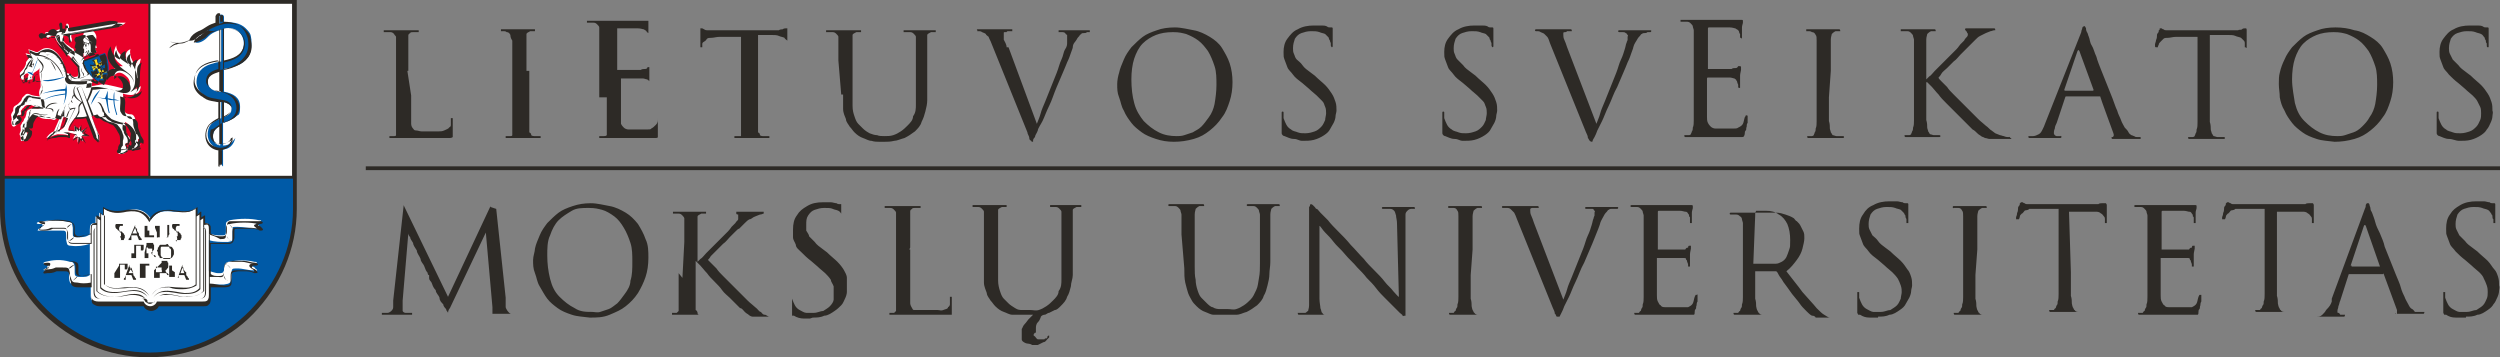
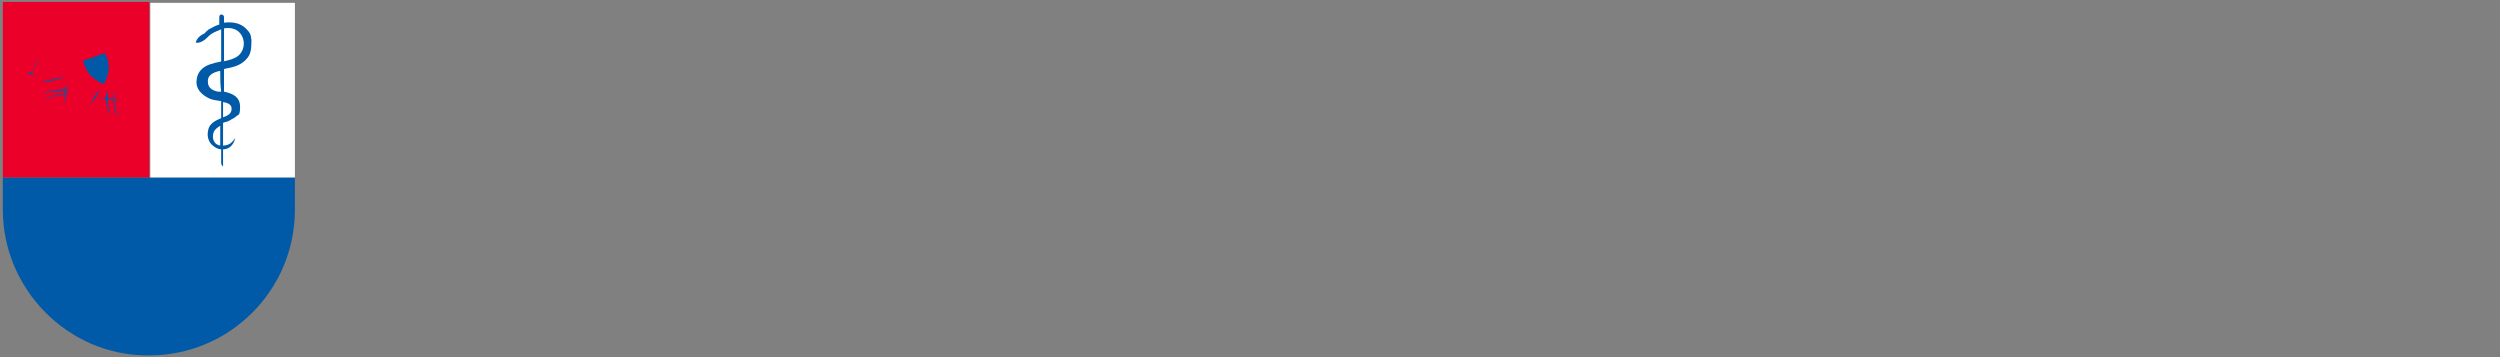
<svg xmlns="http://www.w3.org/2000/svg" id="Graphics" version="1.1" viewBox="0 0 264.5 37.8">
  <rect x="0" y="0" width="264.5" height="37.8" fill="#808080" stroke="none" />
  <defs>
    <style>
      .st0 {
        fill: #005aa7;
      }

      .st0, .st1, .st2, .st3 {
        fill-rule: evenodd;
      }

      .st1 {
        fill: #fdd923;
      }

      .st4, .st2 {
        fill: #fff;
      }

      .st3 {
        fill: #2d2a26;
      }

      .st5 {
        fill: #ea0029;
      }
    </style>
  </defs>
  <rect class="st4" x="15.9" y=".3" width="15.3" height="18.5" />
  <rect class="st5" x=".3" y=".2" width="15.5" height="18.6" />
-   <path class="st2" d="M10.7,12.4c.4.4.5.5,1,.6.2.1.5.2.7.4.2.3.4.7.5,1v.3c-.1.2,0,.3-.1.5,0,.1-.1.3-.2.4-.1.2,0,.3-.1.5h0c0,.2.1.2.3.2.3,0,.4-.1.6-.3.3-.2,0-.3-.1-.5-.1-.1,0-.2,0-.3q.1-.1.2-.1c.1.1.1.2.2,0s.1-.5-.1-.7c-.2-.1-.3-.4-.3-.7-.1-.3,0-.6-.1-.8.3.1.5.4.7.6s.3.6.3.8v.5h0c0,.3-.1.3-.2.4-.1.2-.1.3-.2.5h0c0,.2.2.2.3.1.2,0,.6-.2.7-.4.1-.1,0-.2-.1-.3-.1-.1-.1-.2-.1-.3s.1-.1.1-.1h.1c0,.1.1.1.1,0s0-.4-.1-.5c-.2-.2-.5-1-.5-1.3v-.3c0-.1-.1-.3-.2-.4s-.2-.1-.2-.1c-.6,0-.9-.3-.9-.9s.1-.9,0-1.3c.6.2,1.8.4,1.9-.8-.2.2-.5.3-.7.4.3-.2.5-1,.5-1.2,0-.4.1-.7,0-1,0-.3.1-.7.2-1.1-.3.1-.5.4-.6.8-.1-.2-.2-.4-.3-.6-.2-.4-.3-.8-.2-1.2-.5.2-.6.7-.4,1-.4-.2-1.1-.6-1.1-1.4-.7,1.4.3,1.8.7,2.2-.8,0-1.1.2-1,1.1.5-.7,1-.4,1.5.1.5.6.2,1.3-.7,1.1-.4-.1-.8-.2-1.3-.3-.4-.1-.8-.1-1.1,0-.2,0-.4.1-.7.1,0-.2.1-.4.1-.8.1,0,.3-.1.4-.2-.7-.6-1.1-1-1.4-2.1l1.4-.5c0-.1-.1-.2-.2-.4.2,0,.3,0,.2-.2,0-.1-.1-.1-.1-.2,0-.2.1-.6.1-.8s-.2-.6-.5-.7c-.2,0-.6.1-.7.2h-.1c-.2.6-.3,1-.2,1,0,.1.1.1.1.2s-.1.3-.1.4h0c0,.2.1.1.1.1v.2h0c-.1.2,0,.2,0,.3,0,.2.1.2,0,.4-.3-.2-.6-.4-.9-.6-.1,0-.1-.1-.1-.2-.1-.1-.2-.1-.2-.1-.1-.1-.3-.2-.4-.3-.2-.1-.4-.3-.5-.5-.1-.1,0-.3,0-.5.1,0,.2-.1.3-.1.2-.1.3.3.3.5h0c0,.2.1.2.2.2s.1,0,.1-.1v-.2c-.1-.2-.1-.5.1-.5,1.4-.2,3.5-.6,4.9-.8.3-.1.5-.2.7-.4-.4,0-.7,0-.9,0l-4.9.8c-.2.1-.2-.2-.2-.4h0c0-.2-.1-.3-.2-.3s-.1.1-.1.2h0c0,.2.1.4,0,.5,0,.1-.1.1-.2.1h-.2c0-.1-.1-.2-.2-.2-.2,0-.6.1-.6.4h-.2c-.3.1-.3-.1-.6-.1s-.2.1-.2.2,0,.2.1.3.1.1.2.1h0q.1,0,.1-.1h.1c.1-.1.4-.2.5-.2,0,.3.2.6.4.9.2.3.4.5.7.8,0,.3.2.4.4.5.3.3.7.7.9,1,0,.2.1.5.1.6,0,.2,0,.4-.1.6-.2,0-.3.1-.5,0-.1-.1-.2-.2-.4-.3-.1-.1-.3,0-.3,0-.1-.5-.2-1-.4-1.4-.5-.9-1.1-1.4-1.8-1.3-.2,0-.5.2-.8.4h-.2c-.2-.1-.6-.2-.8-.3.1.3.1.4.3.6-.2-.1-.5-.1-.6-.2.1.2.2.4.4.5-.1.1-.2.3-.3.4s0,.2-.1.4c-.1.3-.3.5-.5.7,0,0-.1.1-.1.2,0,.2.2.3.1.4,0,.1,0,.2.1.2s.1.1.2,0c.1,0,0-.2,0-.3.1-.3.4-.4.5-.3s-.1.4-.1.5q-.1.1,0,.2c.1,0,.2-.1.4-.1s.1-.1.1-.2c0-.2.1-.4.2-.5.3-.2.5-.3.6-.5-.1.4,0,1,.1,1.5v.5c-.2.5-.2.6-.1,1-.1,0-.9-.1-1-.2-.2-.1-.4-.1-.5,0s-.2.2-.3.3c-.1.1-.1.3-.2.4-.1.1-.2.2-.3.3-.1.1-.2.1-.3.2-.2.1-.2.3-.2.5-.1.2-.3.4-.2.6,0,.2.1.3,0,.5,0,.6.2.6.3.6.2-.1.4-.3.5-.5,0-.1.1-.1.1-.2,0-.2-.2-.1-.3-.3,0-.1,0-.2.1-.2h.2q.1,0,.1-.1c.1-.1,0-.2,0-.3s0-.1.1-.2.1-.2.2-.2c.1-.2.3-.3.5-.3s.3,0,.5.1.5.2.7.3c-.3,0-.7-.1-.9,0-.1,0-.2.1-.3.1-.1.1-.2.2-.2.4,0,.1-.1.3-.1.4-.1.1-.2.3-.2.4-.1.1-.2.2-.2.3-.2.2-.1.3-.1.6s-.2.4-.1.6c.1.2.1.3.1.5s.2.1.3.1c.2-.1.3-.4.4-.6v-.2c0-.2-.2-.1-.2-.2s-.1-.2,0-.2h.2q.1,0,.1-.1v-.3c0-.2.1-.4.2-.5.1-.3.4-.5.6-.5s.4.1.6.2c.3.1.6.1.9.1s.4.2.6,0,.1-.2.1-.4c.1,0,.3.1.4.1l-.7,1.6c-.3.1-.6.4-.8.7.4-.1.8-.3,1.2-.4.3,0,.7,0,1.1.1v-.3l.8.2-.3.5.5-.3v.7l.2-.6.4.5-.2-.6h.7c0,.1-.6-.3-.6-.3l.4-.5-.6.3v-.6l-.2.5-.4-.5v.6c.1,0-.7-.1-.7-.1.1-.6.4-.9.7-1.3.4,0,.9,0,1.3-.1l.8,2,.4.5h.1c0,.1,0,0,0,0v-.6c-.1,0-.8-2-.8-2,.1,0,.2-.1.3-.1.3.2.3.3.7.2h0ZM6.7,12.4c.1,0,.2,0,.4.1-.1.3-.1.6-.3.9-.1.2-.3.3-.5.4,0-.1.4-1.4.4-1.4Z" />
  <path class="st0" d="M22.1,3.1c.4-.2.7-.4,1.1-.5v-.8c0-.4.5-.3.5,0v.6c.8-.1,1.7,0,2.3.6s.5.7.6,1.2c0,.7,0,1.4-.4,1.9-.7.9-1.6,1-2.5,1.2v2.4c1,.2,1.7.6,1.7,1.6s-.2.8-.4,1-.5.3-.8.5c-.2.1-.4.1-.6.2v2.4c.7,0,1-.4,1.3-.8-.2.8-.7,1.2-1.3,1.2v1.8c-.1,0-.2-.3-.2-.3v-1.5c-.3,0-.7-.2-1-.5s-.5-.8-.4-1.4c.1-.8.7-1.1,1.4-1.4v-1.8c-.5-.1-.9-.1-1.3-.3-.8-.4-1.4-1-1.3-1.9.1-1.1.9-1.6,1.8-1.8.2-.1.5-.1.8-.2v-3.4c-.2.1-.5.2-.7.3-.4.2-.5.3-.8.6-.4.4-.9.6-1.2.5.2-.6.6-.8,1-1,0-.1.2-.2.4-.4h0ZM31.2,21.8v.4c0,8.5-6.9,15.4-15.4,15.4h-.2c-8.4,0-15.3-7-15.3-15.4v-3.4h30.9v3h0ZM11.1,5.6c-.8.3-1.6.6-2.3.8.1.6.4,1.1.7,1.5.4.4.9.8,1.5,1,.3-.6.5-1.1.5-1.7s-.1-1-.4-1.6h0ZM3.6,8c0-.1-.1-.1-.2-.2.1-.3.5-1.1.6-1.6-.2.4-.4,1.1-.6,1.5-.1,0-.3-.1-.5-.1,0,.1.6.4.7.4h0ZM6.9,8.1c-.6.2-1.7.4-2.4.4.6.3,2.1-.2,2.4-.4h0ZM6.9,8.7c.3.6.2,1.6-.2,2.4.1-.3.2-.7.2-1.1-.8.1-1.6.2-2.3.6.3-.2.7-.5,2.3-.7v-.3c-.8,0-1.6.1-2.4.3.7-.3,2.1-.5,2.4-.5.1-.2.1-.5,0-.7h0ZM10.6,9.5c-.6.5-.8,1-1,1.6.3-.5.7-1.1,1-1.6h0ZM11.4,9.6v.8c.2,0,.4.1.6.1,0-.1,0-.6.1-.8v.8c.2,0,.5.2.8.2-.1,0-.6-.1-.8-.1,0,.5.2,1.2.3,1.5,0,.1-.1.1-.1,0-.1-.3-.3-1-.3-1.5-.2,0-.4,0-.6-.1,0,.5.1,1.1.2,1.4,0,.1-.1.1-.1,0-.1-.3-.2-.9-.3-1.4-.4-.1-.9-.2-1-.2.2,0,.8.1.9.1.2-.4.2-.6.3-.8h0ZM23.3,7.5c-.6.1-1.4.4-1.3,1.2,0,.6.5.9,1.1,1h.3c-.1-.7-.1-1.4-.1-2.2h0ZM23.3,13.3c-.3.2-.6.4-.7.7-.2.6,0,1.3.7,1.4v-2.1h0ZM23.6,12.4c.1,0,.2-.1.3-.1.4-.2.6-.4.6-.8s-.3-.6-.9-.7v1.6h0ZM23.6,6.5c.5-.1.9-.2,1.3-.4,1-.5,1.2-1.9.4-2.7-.4-.4-1-.5-1.6-.4v3.5h-.1Z" />
-   <path class="st2" d="M15.9,23.4c.6-1.2,1.7-1.1,2.5-1,.6,0,1,0,1.5,0,.3,0,.5-.2.9-.4v.8l.4-.3v.6l.4-.2v.7c.5,0,.6.2.6.7v.4c.4.2.8.2,1.2.2s.5,0,.5-.4v-.6c0-.4,0-.4.4-.6,1.1-.2,2.2-.2,3.1,0,.2,0,.4,0,0,.2h-.2c0,0-.2.2,0,.3,0,0,.2,0,.3.2,0,0,.3.3-.2.2-.7,0-1.5-.2-2.2-.2s-.4,0-.5.5v.7c0,.3,0,.3-.5.4-.8,0-1.4,0-2-.2v3.3c.3,0,.6.2,1,.2s.5,0,.6-.3v-.2c0-.5.3-.7.5-.7,1-.2,1.9-.2,2.7,0,.5,0,.2.2,0,.2h-.2c0,0-.2.2,0,.3,0,0,.2,0,.3.2.3.2.3.3-.2.2-.6,0-1.1-.2-1.7-.2s-.6,0-.6.7c0,.9-.2.9-.8,1-.5,0-1,0-1.5,0v1.2c0,.5-.2.7-.8.7h-4.7c-.1.3-.5.5-.8.5s-.7,0-.8-.5h-4.7c-.6,0-.8-.2-.8-.7v-1.2c-.5,0-.9.2-1.5,0-.6,0-.8,0-.8-1s-.1-.7-.6-.7-1.1,0-1.7.2c-.5,0-.5,0-.2-.2.1,0,.2,0,.2-.2.2-.2.2-.3.1-.3h-.2c-.1,0-.6,0-.1-.2.8-.2,1.6-.3,2.6,0,.2,0,.5,0,.5.7v.4c0,.3,0,.5.6.5s.7,0,1-.2v-3.3c-.6.2-1.3.3-2,.2-.5,0-.4-.3-.5-.6v-.5c0-.5-.1-.5-.5-.5-.7,0-1.5,0-2.2,0-.5,0-.3,0-.2-.2.1,0,.2,0,.3-.2.2,0,.1-.3,0-.3h-.2c-.5,0-.3-.2-.1-.2.9-.2,2.1-.3,3.2,0,.4,0,.3.2.4.6v.6c0,.3,0,.4.5.4s.9,0,1.3-.3v-.5c0-.5.1-.7.6-.7v-.7l.4.2v-.6l.4.3v-.8c.2.1.4.2.5.3.8.2,1.2.2,1.9,0,1.1-.3,2-.2,2.7.9h0Z" />
-   <path class="st1" d="M10.3,6.2c-.1.2,0,.3.1.5.2-.1.3-.1.4-.3.1.2.1.3.2.5-.2-.1-.3,0-.5.1.1.2.1.3.2.5.2-.1.3-.1.4-.3.1.2.1.3.2.5-.2-.1-.3,0-.5.1.1.2.1.3.3.4-.2.1-.4.1-.5.2.1-.2.1-.3,0-.5-.2.1-.3.1-.4.3-.1-.2-.1-.4-.2-.5.2.1.3.1.5,0-.1-.2-.1-.3-.2-.5-.2.1-.3.1-.4.3-.1-.2-.1-.3-.2-.5.2.1.3,0,.5,0-.1-.2-.1-.3-.3-.4,0-.3.2-.3.4-.4h0Z" />
-   <path class="st3" d="M38.7,17.6h225.8v.4H38.7v-.4h0ZM31.4,21.7v.4c0,4.3-1.8,8.2-4.6,11.1s-6.8,4.6-11.1,4.6-8.2-1.8-11.1-4.6S0,26.4,0,22.1h0V0h31.4v21.7h0ZM21.4,3.6c-.4.2-.8.5-.9.9.3,0,.7-.2,1-.4.1,0,.1-.1.2-.1h0c.3-.3.5-.5.8-.6.5-.2,1-.4,1.6-.4,1.1,0,2,.8,1.8,1.9-.2,1.1-1.2,1.5-2.2,1.7v.8c.6-.1,1.1-.3,1.7-.6.9-.5,1.5-1.4,1.1-2.7,0-.5-.5-1-1-1.3-.4-.2-.9-.3-1.3-.3-.6,0-1.2.2-1.8.5-.4.2-.7.4-1,.6h0ZM23.7,6.4c.9-.2,1.9-.5,2.1-1.6.2-1.1-.7-1.8-1.8-1.8h-.3v3.4h0ZM23.6,3.1c-.1,0-.2,0-.3.1v6.5h.3V3.1h0ZM23.2,3.2v3.3h-.2c-1.2.2-2.3.6-2.5,2-.1.7.2,1.2.7,1.6.1.1.2.1.3.2.1.1.2.1.3.2h0c.4.2.8.2,1.2.3h.1v1.7c-.4.2-.7.4-1,.7-.4.5-.5,1.3-.2,1.9.2.4.6.7,1.1.8h.1v1.7c.1,0,.1.1.1.1h0c0-.1.1-.4.1-.4v-1.4c.3,0,.7-.2.9-.4h0c.2-.2.3-.4.4-.6,0-.1,0-.2,0-.4,0,.1-.2.1-.2.2,0,.1-.2.3-.4.4s-.4.2-.7.2v-2.2q.1,0,.2-.1c.6-.2,1.1-.4,1.4-1,.3-.7,0-1.5-.6-1.9-.3-.2-.6-.3-1-.4v-2.3c.6-.1,1.2-.3,1.7-.6.9-.6,1.5-1.4,1.2-2.8-.2-.6-.5-1.1-1.1-1.4-.4-.2-.9-.3-1.4-.3h-.4v-.8c0-.1-.1-.1-.1-.1h-.1c-.1,0-.2.1-.3.3h0v.7c-.3.1-.6.2-.9.4s-.6.4-.9.5c-.4.2-.7.4-.9.8-.1.1,0,.2-.2.2-.7.3-1.2.3-1.9.1.2.1.6.2.8.1-.3.1-.7.3-.9.6.3-.2.6-.4.8-.4.2-.1.4-.1.5-.1.2,0,.4-.1.6-.2s.3-.1.4-.1c.3,0,.6-.2.8-.4q.1-.1.2-.1h0c.2-.2.5-.4.8-.6.6.2.8,0,1.1,0h0ZM23.3,2.5c.1,0,.2-.1.3-.1v-.7s0-.1-.1-.1h-.1c-.1,0-.1.1-.2.1v.8h.1ZM23.7,10.8v1.5c.4-.2.8-.4.8-.8,0-.4-.5-.6-.8-.7h0ZM23.7,12.4v.6q0,0,.2-.1c.5-.2,1.1-.4,1.3-1,.3-.6,0-1.4-.6-1.8-.4-.2-1-.4-1.6-.5h0c-.3,0-.6-.1-.8-.3s-.4-.4-.4-.7c0-.8.6-1.1,1.3-1.3v-.9h-.2c-1.1.2-2.2.6-2.3,1.9-.1.6.2,1.1.7,1.5.1.1.2.1.3.2.1.1.2.1.3.2h0c.4.2.8.2,1.2.3.5.1,1.3.1,1.4.8,0,.7-.4.9-.8,1.1h0ZM23.5,15.3v-4.5h-.2v4.5h.2ZM23.3,15.9v1.6c.1,0,.2-.2.2-.2v-1.4h-.2ZM23.2,15.3v-1.9c-.3.1-.5.4-.6.6-.1.3-.1.7.1,1,.1.1.3.2.5.3h0ZM23.2,13.2v-.6c-.4.2-.7.4-1,.6-.4.5-.5,1.2-.2,1.7.2.4.6.6,1,.7.5.1,1,0,1.3-.4h0c0-.1.2-.3.3-.5,0,.1-.2.2-.4.3-.5.3-1.4.4-1.8-.2-.2-.3-.2-.7-.1-1.1.3,0,.6-.3.9-.5h0ZM23.2,9.7v-2.1c-.6.2-1.3.4-1.2,1.2,0,.3.1.5.3.6s.5.2.7.3h.2ZM12.7,25.4h.4c0,0,0-.2.1-.2h0v-.3c0-.1-.1,0-.1-.2,0,0-.1,0-.2-.2h-.2c0,0-.1-.2-.1-.2h0v-.2h0c0,0,.1-.2.1-.2h.3v-.2h0q0,0-.1,0h-.4s-.1,0-.2,0c0,0-.1,0-.1.2h0c0,0,0,.2.1.3,0,0,.1,0,.2.2h.1c0,0,.1.2.1.2h.1v.2h0v.2h-.1c.2.4.1.4,0,.4h-.2s-.1,0-.1,0h0q0,0,0,0h0c0,0,.1,0,.1,0h.1q.1,0,.1,0h0ZM13.7,25.2s0,.1,0,0q-.1,0-.1.2h-.1.4v-.5h.6l.2.5h.3c0,0,0-.2-.1-.2,0,0,0,0-.1-.2,0,0-.1,0-.1-.2s-.1-.2-.1-.2c0,0-.1-.2-.1-.2v-.2q-.1,0-.2-.2h0v-.2h0l-.6,1.4h0ZM14,24.7h.5l-.2-.6h0l-.3.6h0ZM15.6,24.4v-.3h0v-.2h0c0,0,.1,0,.1,0h-.5.1v.2h0v1q0,.1,0,0h1c.1,0,0,0,0,0h0v-.2h0q0,0,0,0h0q0,0-.1,0h-.4v-.5h-.2ZM16.6,24.7v.4q0,.1.1,0s0,0,.1,0h.1c0,0,.1,0,.1,0h.5s.1,0,.2,0h.1c0,0,0-.2.1-.3s0,0,0-.2v-.6h0v-.2h0c0,0-.3,0-.3,0h-.1.2v.3h0v1q0,.1-.1,0h-.1c0,0-.1,0-.1,0h-.3s-.1,0-.1,0h-.1v-.2h0v-.8h0v-.2h0c0,0-.1,0-.1,0h-.5.1v.2l.2.5h0ZM18.7,25.4h.4c0,0,0-.2.1-.2h0v-.3c0-.1-.1,0-.1-.2,0,0-.1,0-.2-.2h-.2c0,0-.1-.2-.1-.2h0v-.2h0c0,0,.1-.2.1-.2h.3v-.2h0q0,0-.1,0h-.4s-.1,0-.2,0c0,0-.1,0-.1.2h0c0,0,0,.2.1.3,0,0,.1,0,.2.2h.1c0,0,.1.2.1.2h.1v.2h0v.2h-.1q.1.4,0,.4c0,0-.1,0-.1,0h-.1s-.1,0-.1,0h0q0,0,0,0h0c0,0,.1,0,.1,0h.1c0,.2.1.2.1,0h0ZM13.9,26.9v.4h0q0,0,.1,0h.5-.1v-1.3h.3q.1,0,.1,0h.1v.2h0v.3h-.1c0,0-.1,0-.2,0h.3c.1,0,.1,0,.2,0,0,0,.1,0,.1-.2v-.2h0v-.2h0q0,0-.1,0h-1,.1v.2h0v.7h-.3ZM15.3,26.9v.4h0q0,0,.1,0h.4-.1v-.5h.4c0,0,0,.2.1.2s.1,0,.1,0h.1c0,0,.1.2.1.2,0,0,.1,0,.1,0h.3-.4q-.1,0-.1,0c-.1,0-.1-.2-.2-.2s-.2-.2-.2-.3q.1,0,.2-.2s.1,0,.1-.2v-.2h0v-.2h0c0,0-.1,0-.1-.2h-.8.1v.2h0c0,0-.2.8-.2.8h0ZM15.5,26.1v.7h.6c.1-.2,0-.2,0-.2h0v-.3c0,0-.1,0-.1,0h-.3q-.1-.2-.2-.1t0,0,0,0,0,0h0ZM16.7,26.7v.2q0,0,.1.2c0,0,.1,0,.1.2,0,0,.1,0,.2,0s.1,0,.2,0h.6c.1,0,.2,0,.2,0,0,0,.1,0,.2-.2,0,0,.1-.2.1-.2v-.3c0,0,0-.2-.1-.3,0,0-.1-.2-.2-.2s-.2,0-.3-.2-.2,0-.3,0h-.3c-.1,0-.2,0-.2,0-.1,0-.1,0-.2.2s-.1,0-.1.2,0,0-.1.2c0,0,0,0,0,0h0ZM17,26.7v.3c0,0,.1.2.1.2,0,0,.1,0,.2.2.1,0,.2,0,.3,0h.2s.1,0,.1,0h.1c0,0,.1-.2.1-.3v-.6c0,0,0-.2-.1-.2,0,0-.1,0-.1-.2,0,0-.1,0-.2,0h-.4c-.1,0-.1,0-.2,0q-.1,0-.1.2c0,.2,0,.3,0,.4h0ZM12.1,29v.4h0q0,0,.1,0h.6-.1v-1.4h.3q.1,0,.1,0h.1v.2h0v.3h-.1c0,0-.1,0-.2,0h.3s.1,0,.2,0c0,0,.1,0,.1-.2v-.2h0v-.2h0q0,0-.1,0h-.9.1v.2h0c0,0-.5.8-.5.8h0ZM13.2,29.4h0q-.1,0-.1.2h-.2.4v-.5h.6l.2.5h.3c0,0,0-.2-.1-.2,0,0,0,0-.1-.2,0,0-.1,0-.1-.2s-.1-.2-.1-.2c0,0-.1-.2-.1-.2,0,0-.1,0-.1-.2s0,0-.1-.2h0v-.2h0l-.5,1.4h0ZM13.6,28.9h.5l-.2-.6h0l-.3.6h0ZM15.3,28.1h.5v-.2h0c0,0-.1,0-.1,0h-1.4q0,0,.1,0h.4v1.3h0v.2h.7-.1v-1.3h-.1ZM16.3,29v.4h0q0,0,.1,0h.6-.1v-.5h.3s0,0,.1,0c0,0,0,0,.1,0s.1,0,.1,0h.1c0,0,.1.2.1.2,0,0,.1,0,.1,0h.4-.2q-.1,0-.1,0c-.1,0-.1-.2-.2-.2s-.2-.2-.2-.3q.1,0,.2-.2s.1,0,.1-.2v-.2h0v-.2h0c0,0-.1,0-.1-.2h-.7.1v.2h0c0,0-.8.8-.8.8h0ZM16.5,28.1v.7h.6c.1-.2,0-.2,0-.2h0v-.3c0,0-.1,0-.1,0h-.3q-.1-.1-.2-.1c.1,0,0,0,0,0h0ZM18.2,28.6v-.3h0v-.2h0c0,0,.1,0,.1,0h-.4v.2h0v1h0q0,0,.1,0h.6-.1v-.5l-.3-.2h0ZM18.8,29.4h-.1q0,0-.1,0h-.1.3q.1,0,0,0c.1,0,.1,0,.1,0v-.3h.6l.2.5h.3c0,0,0-.2-.1-.2,0,0,0,0-.1-.2,0,0-.1,0-.1-.2v-.2c-.1,0-.2-.2-.2-.2,0,0-.1,0-.1-.2s0,0-.1-.2h0v-.2h0l-.5,1.4h0ZM19.1,28.9h.4l-.2-.6h0l-.2.6h0ZM15.9,23.2c-.5-.9-1.4-1.1-2.5-1-.9.2-1.7.2-2.5-.3v.8l-.3-.2h0c0,0,0,.5,0,.5l-.3-.2h-.1v.8c-.2,0-.4,0-.5.2-.1,0-.1.3-.1.5v.4c-.4.2-.8.2-1.2.3q-.5,0-.5-.5v-.4c0-.5-.2-.5-.5-.7-.9-.2-1.7-.2-2.5,0-.2,0-.4,0-.6,0-.3,0-.2.2.2.3h.1c.1,0,.1,0,0,.2-.1,0-.2,0-.3.2-.3.2-.1.3.2.3.4,0,.7,0,1.1-.2.4,0,.8,0,1.2,0q.3,0,.4.4v.6c0,.5.1.6.6.6.5,0,1,0,1.5,0s.2,0,.3,0h.1v3.2c-.3,0-.6.2-.9.2-.6,0-.5-.2-.5-.8s0-.7-.9-.8c-.6,0-1,0-1.3,0s-.8,0-1.1.2c-.5,0-.5.2-.1.3h.2c.1,0,.1.2,0,.3-.1,0-.2,0-.3.2-.4.3-.2.4.2.3.3,0,.6,0,1-.2h.7c.5,0,.6,0,.7.6,0,.2,0,.3.1.5,0,.3.1.6.8.6s.8,0,1.2,0c.1,0,.2,0,.2,0v1.2c0,.3,0,.5.2.6s.3.2.6.2h4.7c.1.3.5.5.8.5s.7-.2.8-.5h4.7c.3,0,.5,0,.6-.2.1,0,.2-.3.2-.6v-1.2c.1,0,.2,0,.2,0,.4,0,.8,0,1.2,0,.8,0,.8-.3.8-.6s0-.3,0-.5c0-.5,0-.5.7-.6h.7c.3,0,.6,0,1,.2.3,0,.5,0,.2-.3s-.2,0-.3-.2c-.2,0-.2-.2,0-.3h.2c.4,0,.4-.2,0-.3-.4,0-.8-.2-1.2-.2s-.8,0-1.2,0c-.8.2-.8.4-.9.8,0,.6,0,.8-.5.8s-.6,0-.9-.2v-3.2h.1c.1,0,.2,0,.3,0,.5,0,1,0,1.5,0,.4,0,.5-.2.6-.6v-.6c0-.4,0-.4.4-.4h1.2c.4,0,.7,0,1.1.2.2,0,.5,0,.2-.3s-.2-.2-.3-.2c-.2,0,0-.2,0-.2h0c.5,0,.5-.2.2-.3-.2,0-.4,0-.6,0-.8,0-1.7,0-2.5,0-.3,0-.5,0-.5.7v.4q0,.5-.5.5c-.4,0-.8,0-1.2-.3v-.4c0-.3,0-.4-.1-.5s-.2-.2-.5-.2v-.8h-.1l-.3.2v-.6h-.1c0,0-.3.3-.3.3v-.8c-.9.7-1.9.4-2.9.3-1.1,0-1.7.2-2.2,1h0ZM22.2,24.8v.9h.2c.1,0,.2,0,.3,0,.4,0,.9,0,1.4,0s.5-.2.5-.5v-.7c0-.3,0-.4.5-.4h1.2c.4,0,.7,0,1.1.2q.2,0,0,0c0,0-.2,0-.3-.2-.3-.2-.3-.3,0-.4h.2c.3,0,.3,0,0,0-.8-.2-2.1-.2-3,0-.3,0-.4.2-.4.6v.5c0,.4,0,.5-.6.5-.5-.3-.9-.4-1.2-.5h0ZM24.1,23.7c.2,0,.4.3.5.5,0-.2-.3-.5-.5-.5h0ZM24.5,25.5c-.2,0-.4-.3-.5-.5,0,.2.4.5.5.5h0ZM22.2,29.1v.9c.5,0,1,.2,1.5.2s.7,0,.7-.5v-.5c0-.6.2-.6.8-.6h.7c.3,0,.6,0,1,.2.3,0,.3,0,0,0,0-.3-.2-.3-.3-.4-.3-.2-.3-.4,0-.5h.2c.2,0,.2,0,0,0-.4,0-.8-.2-1.2-.2s-.7,0-1.1,0c-.8,0-.8.4-.8.8,0,.7,0,.9-.6.8-.3,0-.6,0-.9,0h0ZM23.9,28c.2,0,.4.2.5.4,0,0-.4-.5-.5-.4h0ZM24.1,29.7c-.2,0-.3-.3-.4-.5-.1.2.4.6.4.5h0ZM9.6,25.7v-.9c-.4,0-.8.2-1.2.3-.6,0-.6,0-.6-.5v-.5c0-.4-.1-.5-.4-.6-.9-.2-2.1-.2-3,0q-.2,0,0,0h.2c.3,0,.2.2-.1.4-.1,0-.2,0-.3.2q0,.2.1.2c.4,0,.7,0,1.1-.2h1.2c.4,0,.4,0,.5.4v.7c.1.3.2.5.6.5.5,0,1,0,1.4,0,.1,0,.2,0,.3,0q.1,0,.2,0h0ZM7.6,23.7c-.1,0-.5.2-.5.4.2-.1.3-.3.5-.4h0ZM7.3,25.5c.1,0,.5-.2.5-.4-.1.1-.3.2-.5.4h0ZM9.6,29.9v-.9c-.3,0-.6.2-1,.2-.6,0-.6-.2-.6-.8s-.1-.7-.8-.8c-.4,0-.8,0-1.1,0s-.8,0-1.1.2q-.3,0-.1,0h.2c.3,0,.3.2,0,.5-.1,0-.2,0-.3.2-.2,0-.2.2.1,0,.3,0,.6,0,1-.2h.7c.6,0,.7,0,.8.6,0,.2,0,.3.1.5.1.4.2.5.7.5.4.1.9.1,1.4,0h0ZM7.9,28c-.2,0-.7.4-.6.4.2,0,.4-.3.6-.4h0ZM7.7,29.7c0,0,.5-.3.5-.5-.2.2-.4.4-.5.5h0ZM11.1,30.1c.6.5,1.3.4,2.1.3,1,0,1.9-.2,2.6.9-.8-1-1.7-.9-2.6-.8-.8,0-1.5.2-2.1-.4v-7.3h-.1l-.3-.2v7.8c.5.5,1,.5,1.6.5,1.1,0,2.5-.7,3.3.5-.9-1-2.2-.5-3.3-.4-.6,0-1.2,0-1.7-.5v-7.2h0l-.3-.2v7.7c.5.5,1.2.6,1.9.6s1.3-.3,2-.3.9.2,1.2.5c-.5-.3-.9-.4-1.4-.4s-1,.2-1.6.2c-.8,0-1.6,0-2.2-.6v-7c-.2,0-.4,0-.4,0-.1.1-.1.2-.1.5v6.9c0,.2,0,.4.1.5s.3.2.6.2h4.8c.1.3.4.5.7.5s.6-.2.7-.5h4.8c.3,0,.5,0,.6-.2s.1-.3.1-.5v-6.9c0-.2,0-.4-.1-.5s-.2,0-.4,0v7c-.6.5-1.4.7-2.2.6-.6,0-1.2-.3-1.8-.2-.4,0-.8,0-1.2.4.3-.3.8-.5,1.2-.5.7,0,1.4.3,2,.3s1.4,0,1.9-.6v-7.7l-.3.2v7.3c-.5.5-1.1.5-1.7.5-.7,0-1.5-.3-2.2-.2-.4,0-.8.2-1.1.6.8-1.2,2.2-.6,3.3-.5.6,0,1.1,0,1.6-.5v-7.8l-.3.2v7.3c-.5.3-1,.4-1.5.4s-.9,0-1.4-.2c-.7,0-1.4,0-1.9.9.7-1.1,1.6-1,2.6-.9.8,0,1.5.2,2.1-.3v-8c-1,.6-1.7.3-2.8.2-1.2-.1-1.8.7-2.1,1.2-.5-.9-1.1-1.3-2.4-1.1-.9.2-1.6.2-2.4-.3v8h0ZM15.9,31.2v-.8.8h0ZM10.2,24.1c-.2,0-.3.2-.3.4v6.3c0,.5.1.8.7.8h4.3c.2,0,.3,0,.4.2,0,0,.1.2.2.2.2.2.5.2.7,0q.1,0,.2-.2c.1-.2.2-.2.4-.2h4.3c.6,0,.7-.3.7-.8v-6.3c0-.2-.1-.5-.3-.4.2,0,.2.2.2.4v6.3c0,.5-.1.8-.6.8h-4.3c-.2,0-.3,0-.4.2,0,0-.1.2-.1.2-.2,0-.4,0-.6,0-.1,0-.1,0-.1-.2-.1-.2-.2-.2-.4-.2h-4.5c-.5,0-.7-.3-.7-.8v-6.3c0-.2,0-.4.2-.4h0ZM10.8,12.4h0c0,.1.1.1,0,0,.1.1.2.2.4.3.2.2.5.2.8.3.2.1.4.1.5.3.2.2.4.5.5.9.1.2.1.4,0,.7v.2h0v.3c-.1.1-.2.2-.2.4.2,0,.4,0,.6-.1h0c-.1-.1-.1-.2,0-.3,0,0,0-.1.1-.1h.1q.1,0,.2.1s.1,0,.1-.1c.1-.4-.3-.6-.4-1,0-.1,0-.2-.1-.2-.1-.3,0-.5-.1-.8-.3-.1-.5-.2-.8-.2-.3-.1-.6-.1-.8-.3-.2-.1-.4-.2-.5-.4h-.4ZM8.6,7.2c-.1.2.1.5.1.5.1.1.1.2.1.4.1-.2.1-.3,0-.4-.1,0-.2-.3-.2-.5h0ZM5.9,7.5c0-.2-.2-.7-.6-1.1-.2-.2-.5-.3-.7-.3.3.1.5.2.7.3.2.3.4.7.6,1.1h0ZM2.9,10.7c-.1,0-.3.1-.3.3,0,0,.2-.2.3-.3.2,0,.3,0,.4-.1-.2.1-.3.1-.4.1h0ZM5.8,3.8h-.2q-.2,0-.4-.1h-.1c-.1,0-.2.1-.2.2s.1.3.2.2h.1c.2-.1.2-.2.4-.2h.2s0,0,0,0h0ZM5.8,4c.1.3.2.6.4.8.2.3.5.6.7.9.1.3.3.4.5.5l.8.9c0,.4.2.8,0,1.2-.3.1-.5,0-.7-.2-.1-.1-.3-.2-.4-.2-.1-1.1-1-2.6-2-2.7-.4,0-.7.1-1.1.4h-.2c-.3-.1-.5-.2-.7-.3,0,.3.1.5.2.6-.2-.1-.3-.1-.5-.1.1.2.2.4.4.6-.1.1-.2.2-.3.4,0,.1-.1.1-.1.2s0,.1-.1.2-.1.2-.2.4-.2.2-.3.3h0q-.1.1-.1.2c0,.1.1.2.1.2h.1v.2h0c0,.1.1.2.1.2h.4c.1,0,.1-.1.1-.2h0q0-.2.1-.3h.2c0-.1.1-.1.1-.1h0v.2c0,.1-.1.1-.1.2h0c-.1,0-.1.1-.1.1,0,.2.2.2.3.1.3-.1.3,0,.3-.4s.1-.4.2-.4.1-.1.1-.1c.1-.1.3-.1.4-.2v1c0,.3.1.6.1.8-.1.2-.2.4-.2.5v.4h-.1c-.3,0-.7-.1-.8-.1s-.2-.1-.3-.1-.2,0-.3.1c-.1,0-.1.2-.2.2q-.1.1-.1.2h0c-.1.1-.1.2-.2.3h0c-.1.1-.1.2-.2.2h0s-.1.1-.2.1c0,0-.1,0-.1.1-.2.1-.2.2-.2.5h0c0,.2-.1.2-.1.3-.1.1-.2.3-.1.4h0v.5h0q0,.1.1.2h.3c.1-.1.2-.1.3-.2s.1-.2.2-.3h0c0-.2-.1-.3-.1-.3q-.1,0-.1-.1h.3s.1,0,.1-.1h0c0-.1.1-.1.1-.2h0v-.2s0-.1.1-.1h.1c0-.1.1-.2.1-.2h.1c.1-.2,0-.1.1-.2s.2-.2.3-.2h.2c.1,0,.2.1.3.1h.1c.1,0,.2.1.3.1h-.7c-.1,0-.1.1-.2.1q-.1.1-.1.2c0,.1-.1.1-.1.2h0v.2c0,.1-.1.2-.1.3h0v.2c-.1.1-.1.2-.2.3h0s-.1.1-.1.2h-.1c-.2.3-.1.4-.1.6s0,.2-.1.3c-.1.1-.1.3-.1.4h0c.1.2.1.3.1.5s.2.2.4.1h0s.1,0,.1-.1.1,0,.1-.1c.2-.2.3-.4.3-.7s-.1-.1-.1-.2c-.1,0-.1-.1-.2-.2q0-.1.1,0h.1c.2,0,.2-.2.2-.3h0c0-.3.1-.4.2-.6h0c.1-.2.2-.3.4-.4.1-.1.3-.1.4,0,.3.1.6.2.9.2h.4c.1,0,.2,0,.3.1.2,0,.4.1.4-.1h0c0-.1.1-.1.1-.2.1,0,.2,0,.3.1l-.6,1.5h-.6c0,.1-.1.1-.1.2-.2.1-.5.4-.6.6v.2c-.1,0,0-.1,0-.1.2-.1.5-.2.7-.2s.4-.1.6-.1h.5c.2,0,.3,0,.5.1h.1v-.4h.7c0,.1-.4.7-.4.7l.6-.4v.8l.3-.7.5.6-.4-.8h.8l-.3-.2-.4-.2.5-.6-.7.5v-.7l-.3.7-.4-.7v.7c.1,0-.6-.1-.6-.1.1-.5.4-.8.6-1.2h0c.4,0,.8,0,1.2-.1l.7,1.8c.1.4.2.4.4.6l.2.2v-.3q0-.4-.1-.8c-.2-.6-.4-1.1-.6-1.7.1,0,.2,0,.2-.1.1.2.3.4.6.3h0c.1.1.2.1.3.2.2.2.5.2.8.4.2.1.4.1.5.3.2.2.3.5.5.8.1.2.1.4.1.6v.2h0v.2c-.1.1-.2.3-.2.4s0,.2-.1.3h0s-.1.1,0,.2c0,.1.1.1.1.1h.2c.3,0,.5-.1.7-.3.3-.2.1-.4-.1-.5q-.1-.1,0-.2h0q0-.1.1,0h0s.1,0,.1-.1h0c.1-.6-.3-.7-.4-1.1,0-.1,0-.2-.1-.2-.1-.3,0-.5,0-.8.4.2.6.6.8,1,.1.2,0,.3,0,.5v.2h0c0,.1,0,.2-.1.4s-.1.2-.1.3,0,.2-.1.2h0c-.1.1,0,.3.1.3s.3,0,.4-.1c.2-.1.9-.4.4-.7h-.1v-.2c0-.2.1-.1.1,0s.1.1.2.1c.1-.1.1-.3.1-.4s-.1-.2-.2-.4h-.1c-.1-.4-.3-.8-.3-1,0-.3,0-.5-.2-.8-.1-.1-.2-.1-.3-.1-.4,0-.6,0-.8-.4-.1-.1-.1-.3-.1-.4,0-.4.1-.8,0-1.3.8.3,1.9.1,1.8-1-.2.2-.5.5-.7.5.4-.3.5-.8.5-1.3s-.1-1.7.3-2.1c-.4,0-.8.5-.8.9,0-.1-.1-.3-.2-.4-.3-.5-.4-.8-.3-1.4-.4.1-.7.5-.6.9-.6-.2-.9-.7-1-1.4-.6,1-.3,1.6.5,2.4-.7-.1-1,.4-.9,1.1h0c0,.1.1,0,.1,0,.5-.8,1.4-.2,1.6.5.1.5-.1.9-1.2.6-.5-.1-1-.3-1.6-.3s-.7.1-1.1.1c.1-.2.1-.5.1-.7.1,0,.2-.1.3-.1.2.2.5.3.8.4h0c.2-.3.3-.6.4-.8.1-.3.1-.6.1-.8s0-.6-.1-.8c-.1-.3-.2-.6-.3-.8h0l-1,.3c0-.1-.1-.2-.1-.3.1,0,.2-.1.2-.1,0-.1-.1-.2-.1-.3v-.4c0-.2.1-.4,0-.6,0-.2-.2-.4-.3-.5q-.1-.1-.2-.1c-.2,0-.5.1-.7.2h-.1c-.1,0-.3.3-.2.4,0,.1.1.1.1.2h0c0,.2-.1.4-.1.5s0,.1.1.1h0v.2s0,.1-.1.1v.5c-.2-.2-.5-.3-.7-.4l-.2-.2c-.1-.1-.3-.1-.4-.3-.3-.2-.7-.6-.8-.8,0-.1,0-.3.1-.4.1,0,.2-.1.3-.1,0,0,.1,0,.1.1.1.2,0,.4.1.6h.2q.1,0,.2-.1h0c0-.2-.1-.3-.1-.5s.1-.2.2-.2l4.8-.8c.2,0,.4-.2.6-.3h.1c0-.1.1-.2.1-.2h-.1c-.2-.1-.5-.1-.8-.1l-4.6.8c-.1,0-.4.1-.4,0v-.2c0-.1,0-.3-.1-.4h-.1s-.1,0-.1.1c-.1.1,0,.2,0,.3s.1.2,0,.4h0c0,.1-.1.1-.1.1h-.2c0-.1-.1-.1-.2-.2-.3-.1-.7.1-.7.4h-.2c-.3.2-.3,0-.5,0s-.2.1-.3.2h0c0,.3.2.4.3.4h0c.1,0,.2-.1.2-.1.7,0,1,0,1.1,0h0ZM6.7,3.8c.1,0,.2-.1.3,0q.1,0,.2.1c.1.2.1.4.1.6h.1q.1,0,.1-.1c0-.1-.1-.2-.1-.4v-.2c0-.1.1-.1.1-.1h0l4.9-.8c.2,0,.4-.2.6-.3-.2-.1-.4-.1-.7-.1l-4.6.8c-.2,0-.5.1-.5-.1v-.2c0-.1,0-.3-.1-.3h-.2v.3c0,.1.1.3,0,.4,0,0,0,.1-.1.1-.1.1-.2.1-.3.1q.3.1.2.2h0ZM12.6,2.7h.4c0-.1-.4,0-.4,0l-5.3.9h.2l5.1-.9h0ZM10.4,6.7c-.1-.2-.1-.3,0-.5l-.7.2c.2.1.3.2.3.4-.2.1-.3.1-.5,0l.2.6c.1-.2.2-.3.4-.3v.4h-.1c-.1.1-.2.1-.4,0l.2.7c.1-.2.2-.3.4-.4.1.2.1.3,0,.5l.6-.2c-.2-.1-.2-.2-.3-.4.1-.1.2-.1.3-.1h.2l-.2-.6c-.1.2-.2.3-.4.3l-.2-.4c.1,0,.2-.1.3-.1s.1,0,.2.1h0c0-.1.1-.5.1-.5h0c0-.1,0,0,0,0-.1.2-.2.3-.4.3h0ZM10.3,6.3h-.4c.2.2.2.4.2.6-.2.1-.3.1-.5.1v.4c.2-.2.4-.2.6-.2l.2.6c-.2.1-.3.1-.5.1v.4c.2-.2.4-.2.6-.3.1.2.1.3.1.5h.4c-.1-.2-.2-.4-.2-.5h0c.1-.1.3-.2.5-.1v-.4c-.2.2-.3.2-.5.3l-.2-.5c.2-.1.3-.1.5-.1v-.4c-.2.2-.4.2-.5.3h0c-.3-.5-.4-.6-.3-.8h0ZM3.7,8.5c.1.2.4.2.7.1-.3,0-.5,0-.7-.1h0ZM1.3,12.9c.2,0,.4-.1.6-.3-.1,0-.1-.1-.1-.1h0v-.2h.1q0-.1.1-.1h.3v-.2h0v-.2s0-.1.1-.1h.1c0-.1.1-.2.1-.2h.1c0-.1.1-.1.1-.2.1-.1.3-.2.4-.2h.3c.1,0,.2.1.3.1h.1c.3.1.5.2.9.2-.1-.2-.1-.3-.1-.5s-.1-.3-.1-.4h-.2c-.3,0-.7-.1-.8-.1s-.2,0-.3-.1h-.2c-.1,0-.1.1-.1.1,0,0-.1.1-.1.2h0c-.1.1-.1.2-.2.3h0c-.1.1-.1.2-.2.2h0s-.1.1-.2.1c0,0-.1,0-.1.1-.1.1-.2.2-.2.4h0c0,.2-.1.3-.1.3-.1.1-.1.2-.1.4q-.5.4-.5.5h0ZM1.9,12.6c-.1.1-.2.2-.3.2-.1.1-.2.1-.3.1v.3h.1c.1,0,.2,0,.2-.1s.1-.2.2-.3h0c.2,0,.2-.1.1-.2q.1,0,0,0h0ZM2.1,14.4c.3-.1.4-.2.5-.5-.1-.1-.1-.2-.2-.3,0-.1.1-.2.1-.1h.2c.1,0,.1-.1.1-.2h0c0-.3.1-.5.2-.6h0c0-.1.1-.1.1-.2.3-.4.4-.6.9-.5.3.1.7.2,1.1.1-.4.2-.8,0-1.1,0-.3-.1-.4,0-.6.1.1-.1.3,0,.4,0,.3.1.6.2.9.2h.4c.1,0,.2,0,.3.1.1,0,.3.1.4,0h0q.1-.1.1-.2c.1-.3.1-.6.4-.8-.1.2-.2.4-.2.7.1,0,.2,0,.3.1l.6-1.3-1.1,3h0s-.1,0-.1.1c0,0-.1,0-.1.1-.2.1-.3.3-.5.4.1,0,.4-.1.5-.2.2,0,.4-.1.6-.1h.5c.1,0,.3,0,.4.1h0v-.2l-.5-.2h.5c0,.1.8.3.8.3h.1c0,.1-.4.5-.4.5l.4-.3h.1v.6-.5c.1,0,.1-.1.1-.1h.1c0,.1.3.5.3.5v-.6s0-.1,0-.1h.6c0,.1-.5-.1-.5-.1h0l.4-.4-.5.3h0v-.6.4c-.1,0-.1.1-.1.1h0c0-.1-.5-.6-.5-.6v.5c.1,0,0,0,0,0l-.8-.2h0c.1-.8.9-1.3,1-2v-.4c0-.2.2-.4.3-.5-.4-.2-.6-.4-.8-.7,0,.1-.1.2-.2.4,0,.1,0,.3.1.4-.1,0-.1-.1-.2-.2-.3.3-.3.5-.1.8.3-.1.5-.1.6-.1l-1,2,.9-1.9c-.2,0-.4.1-.6.2-.2.3-.3.7-.4,1.1-.1.3-.1.5-.4.7-.1.1-.2.2-.4.3-.1.1-.1.2-.2.4l.9-2.8v1h.3c.1-.3.2-.5.3-.8-.1-.2-.2-.4-.1-.5,0-.2.1-.3.3-.5,0-.2,0-.4.2-.6-.1-.4,0-.8.2-.9-.4.6.1,1.4.7,1.7l-.6-1.5h0l.5-.2h0c.2.5.4,1,.6,1.5.2-.6.5-1.1.5-1.8h-.2c-.4.1-1,.2-1.6.1h-.6c-.3-.1-.5-.4-.4-.7h.1c-.1-1.1-.9-2.7-2-2.7s-.6.1-.9.3c1.2.1,2.3,1.2,2.6,2.4-.5-1.1-1.2-2.2-2.7-2.3h-.2c-.2-.1-.4-.2-.6-.3.1.2.1.4.3.6-.2,0-.4-.1-.6-.1.1.1.2.2.3.3.1-.1.2-.1.3-.2-.2.2-.4.5-.5.7,0,.1-.1.1-.1.2s0,.1-.1.2-.2.2-.2.4-.2.2-.3.3h0s-.1.1-.1.2,0,.1.1.2.1.1.1.2h0v.2h.2v-.3c0-.1.1-.1.1-.2h0q.1-.1.2-.1h.3c.1.1.1.2,0,.3,0,.1-.1.2-.1.2h-.1c0,.2.1.1.2.1.2-.1.2,0,.3-.3,0-.2.1-.4.2-.5,0,0,.1,0,.1-.1.2-.1.4-.2.5-.3.6-.7-.3-1-.4-1.6.2.5,1.1.7.5,1.6h0c-.1.3,0,.7,0,1.1s.1.7.1.9c-.1.2-.2.4-.2.5v.3h0c0,.2.1.4.1.6s.1.3.2.5h.2c.2-.5.7-.7,1.3-.6-.6.1-.9.1-1.2.6.3,0,.7,0,.7.4.2-.5-.3-.5-.9-.4h-1.3c-.1,0-.1.1-.1.1-.1,0-.1.1-.1.1,0,.1-.1.1-.1.2h0v.2c0,.1-.1.2-.1.3h0v.2c-.1.1-.1.2-.2.3h0c0,.1-.1.1-.2.2h-.1c-.1.2-.1.3-.1.5s0,.2-.1.4c-.1.1-.1.2-.1.4h0c0-.1,0,0,0,0h0ZM2.7,14c-.1.1-.1.2-.2.3-.1.1-.2.2-.3.2,0,.1,0,.2.1.3,0,.1.1.1.2,0h0s.1,0,.1-.1h.1c.1-.3.2-.5.3-.7q-.2,0-.3,0h0ZM7,7.7c-.1-.1-.1-.2-.2-.2s-.1-.1-.2-.1q0,0,.2.1c0,0,0,.1.2.2h0ZM11.1,5.7l-2.2.8v.2q0,.1.1.2c.1.4.3.7.6,1h0c0,.1.1.1.2.2l.2.2c.3.3.7.5,1,.7.1-.3.3-.5.3-.8.1-.3.1-.5.1-.8s0-.5-.1-.8c0-.3,0-.6-.2-.9h0ZM8.8,6.4l1.3-.5c0-.1-.1-.3-.2-.3-.2,0-.4,0-.5-.2v-.4c0-.2,0-.4-.2-.4s-.2,0-.4-.1c0,.1.1.1.2.1s.1-.1.2,0c-.1-.1-.2-.1-.2,0h0c0,.2.1.1.2.1,0,.1-.1.1-.2.1h0q0,.1.1.2c.1.1,0,.1.1.2,0-.1-.1-.2-.1-.2-.1,0,0-.1,0-.1h.1c0-.1-.1-.1-.2-.1h0q0,.1,0,0h0c0-.1-.1-.1-.1-.1,0,.1-.1.3-.1.4s.1,0,.1.1h0v.2h.2-.2v.2c.2,0,.3-.3.4-.3-.1,0-.1.1-.1.2q-.1.1-.3.1-.1,0-.1.1v.3q0,.1.1.1c.1,0,.1-.1.2-.1.1-.1.4-.3.7-.2-.3-.1-.4.1-.6.2-.5.3-.8.4-.8,1.1s.2.8,0,1.2c.2,0,.8-.2.9-.5-.2-.3-.4-.5-.5-.9q0-.1-.1-.2.1-.1.1-.3h0ZM10.1,8.5l-.2-.2c-.1,0-.1-.1-.2-.2s-.2-.2-.2-.3c-.2.2-1,.5-1.3.5s-.5-.1-.7-.4v.6c.1,0,0-.7,0-.7-.1,0-.2,0-.2.1-.1.2-.1.4.1.5.1.2.4.2.9.2s.9,0,1.5-.1h-1.3c0-.1,1.4-.1,1.4-.1l-.3-.5.3.5c.1.3.3.2.3.1h0ZM6.8,12.4l-.3,1.2h0c.1-.1.2-.1.3-.2l.3-.6c0-.1.1-.2.1-.3-.2,0-.3,0-.4-.1h0ZM8.7,10.9c-.1.1-.3.3-.3.5v.4c0,.2-.1.3-.3.6h0c.4,0,.8,0,1.1-.1l-.5-1.4h0ZM9.4,5.3c-.1,0-.1.2-.2.4s-.2.3-.3.4c.1-.1.3-.2.4-.4.1-.2.1-.3.1-.4h0ZM9.8,9.5c-.1.4-.3.8-.5,1.2l.6,1.5h.1l.9-.3c-.1-.2-.1-.4-.2-.6s-.2-.4-.4-.5c.2,0,.4.1.5.4.2.3.2.6.4.8.2.3.4.4.6.6.2.1.5.2.8.3s.6.1.9.2c.4.2.8.7.9,1.2v.7h0c0,.2,0,.3-.1.4s-.1.2-.1.3c.2,0,.5,0,.7-.1h-.1v-.3h0c0-.1,0-.2.1-.2s.1,0,.2.1.1-.2.1-.3-.1-.2-.2-.4c0,0-.1-.1-.1-.2-.1-.3-.3-.7-.3-.9,0-.3,0-.5-.2-.7s-.1-.1-.2-.1c-.4,0-.7,0-.9-.5-.1-.2-.1-.3-.1-.4,0-.6.2-1.1-.2-1.6.6.5,1.9.4,2-.5-.2.3-.6.4-.9.4.6-.3.7-.9.7-1.5s0-1.3.2-1.9c-.5.3-.5.6-.5,1s.1.6,0,.7c0-.4-.1-.7-.2-.9-.2-.6-.7-.9-.5-1.7-.4.2-.5.7-.2,1l.3.3c-.3-.2-.6-.4-.9-.6-.3-.2-.6-.5-.7-1.1-.5,1,.1,1.6,1.1,2.3.4.3.7.6.8,1.2-.3-1.3-2.3-2-2.1-.4.7-1,1.9.4,1.7,1.1-.1.3-.5.5-1.3.2-.5-.2-1-.3-1.5-.3s-.8.1-1.2.1h0ZM10.2,4.3c0-.2-.2-.4-.3-.5,0-.1-.1-.1-.2-.1-.2,0-.6.1-.7.2,0,.1.5.5.8.6-.4-.1-.7-.4-.8-.5h-.1c0,.1-.1.1-.1.2,0,.2.1.3.3.3.2.1.6.1.8.1h-.4c.1.1.1.2.1.4v.4c0,.1.1.2.2.2h.3q.1,0,.1-.1c0-.1-.1-.2-.1-.3v-.3c.1-.2.1-.4.1-.6h0ZM6.5,3.7q0,.1-.1.1h0c-.4-.1-.4.3-.1.5-.3-.1-.2-.6.1-.5q.1,0,.1-.1c0-.1,0-.2.1-.3-.9-.1-.7.7-.4,1.1.2.3.6.7.8,1l-.5-1.1.6,1.2.5-.2-.5.4c0,.3.2.4.5.4v-.2c0,0,.8.9.8.9l-.7-1v.3c.1.2.4.5.7.8,0-.4.2-.6.4-.9-.4-.3-.6-.4-.8-.5q-.1-.1-.2-.2h-.1c-.1-.2-.2-.2-.2-.2-.3-.2-.8-.7-.9-.9,0-.1,0-.2.1-.4h0v-.5q0,.1-.2.3h0ZM14.8,15.6c-.3.1-.5.1-.8.1q0,.1-.1.2h0c.1.1.2.1.4,0,.3,0,.8-.1.5-.3h0ZM12.8,15.9c0,.1,0,.2-.1.3h0c0,.1.1.1.1.1.2,0,.4-.1.6-.2s.1-.2,0-.3c-.2,0-.4.1-.6.1h0ZM10.9,11.9l-.6.2c.3.4.5.3.8.1h-.1q0-.2,0-.3h0ZM8.6,9.1l-.4.2,1.9,4.8c0,.1.1.2.1.4s.1.1.1.2c0,0,.1.1.1.2s.1.1.1.1h0v-.6q0-.1-.1-.2l-1.8-5.1h0ZM2.5,8c0-.1.1,0,.1.1h0v.2h-.1c0,.1.1.1.1.1.1-.1.1-.4,0-.4,0-.1-.1-.1-.1,0q-.1,0,0,0h0ZM3,7c.1.1.2,0,.2,0q0,.1.1.1c.2.1.3-.3.3-.4h0c-.1,0-.1.1-.2.1,0,0-.1,0-.1.1,0-.1.1-.1.1-.2h0c0-.2.1-.4.2-.5-.1.1-.2.2-.3.3-.1.3-.2.5-.3.5h0ZM3.4,7.1h.1v-.3c-.1,0-.1.1-.1.1h-.1q.1.1.1.2h0ZM5.3,5.5h-.4c-.1,0-.2.1-.4.1.1,0,.3,0,.4-.1.2,0,.3,0,.4,0h0ZM5.8,5.9c-.2-.1-.4-.1-.5-.1h-.4c.1.1.2,0,.4,0s.3,0,.5.1h0ZM6.2,6.2c-.1-.2-.3-.2-.5-.2s-.2,0-.3-.1c.1.1.2.1.3.1.2,0,.3,0,.5.2h0ZM6.4,6.5c-.1-.1-.2-.1-.3-.1s-.2,0-.3-.1c.1.1.2.1.3.1s.2,0,.3.1h0ZM6.7,6.9c-.1-.1-.2-.2-.2-.2-.1,0-.2,0-.3-.1.1.1.2.1.3.2,0-.1,0,0,.2.1h0ZM6.8,7.3c-.1-.1-.1-.2-.2-.2s-.1-.1-.2-.2c.1.1.1.2.2.2s.2.1.2.2h0ZM15.9.4v18.2h15V.4h-15ZM15.7,18.7V.4H.5v18.2h15.2ZM30.9,18.9H.5v3.2H.5c0,4.2,1.7,8,4.5,10.7s6.6,4.5,10.8,4.5,8-1.7,10.7-4.5,4.5-6.5,4.5-10.7v-.4h0v-2.8h0ZM43.2,7.5v-3.3c0-.2,0-.3,0-.4s0-.2.2-.3c0-.1.2-.1.3-.1h.6q0-.2,0-.2h-3.7v.2h.7c.2,0,.3.1.4.2,0,.1.2.2.2.3s0,.3,0,.4v9.3c0,.1,0,.3,0,.4,0,.1,0,.2,0,.3q0,.1-.2.1h-.5c0,.1,0,.2,0,.2h6.4c0,0,.2,0,.3-.1,0,0,0-.1,0-.1,0,0,0-.1,0-.2s0-.2,0-.4,0-.3,0-.5,0-.3,0-.4v-.4h-.2c0,.2,0,.3,0,.4,0,.1,0,.2,0,.3s0,.2-.2.3c0,.1-.3.2-.5.3-.2.1-.4.1-.6.1h-1.8c-.2,0-.4-.1-.6-.1s-.2-.1-.3-.2-.2-.3-.2-.5c0-.3,0-.6,0-1.1v-1.9l-.4-2.6h0ZM55.7,7.5v-3.3c0-.3,0-.5,0-.6,0-.1.2-.2.4-.3h.5q0-.2,0-.2h-3.6v.2h.3c.1,0,.2,0,.3.1.2,0,.3.1.4.3,0,.1,0,.3.2.6v9.3c0,.1,0,.3,0,.4,0,.1,0,.2,0,.3q0,.1-.2.1h-.5c0,.1,0,.2,0,.2h3.7s0,0,0-.1h0c0-.1,0-.1,0-.1h-.7c-.2,0-.3-.1-.3-.1,0-.1,0-.2-.2-.3,0-.1,0-.3,0-.4,0-.2,0-.5,0-.8v-5.3h0ZM64.2,10.3v2.5c0,.3,0,.6,0,.8,0,.1,0,.3,0,.4,0,.1,0,.2,0,.3-.1.1-.2.1-.3.1h-.5c0,.1,0,.2,0,.2h6c0,0,.2,0,.2-.1q0-.1,0-.3c0-.1,0-.2,0-.3,0-.1,0-.2,0-.4,0-.1,0-.3,0-.4v-.7q0-.1,0-.1h0s0,.1,0,.2c0,.3,0,.5-.2.7s-.3.3-.5.4c0,.1-.3.1-.5.1h-1.9c-.2,0-.4-.1-.5-.2s-.2-.2-.3-.4c0-.2,0-.4,0-.6v-4.1h0q0-.1,0-.1h2.3c.2,0,.3.1.5.1,0,.1.2.1.2.2q0,.1,0,.2c0,.1,0,.2,0,.3v.2h0q0,.1,0,.1h0v-1.3c0-.2,0-.5,0-.6v-.3h0q0-.1,0-.1h-.2c0,.2-.2.2-.3.2s-.3,0-.4.1h-2.5V3.1h0q0-.1,0-.1h2.2c.3,0,.5.1.6.1q.2.1.3.2,0,.1.2.2,0,.1,0,.2v.2h0v.2h0c0,.1,0,.1,0,0h0v-1.1c0-.2,0-.4,0-.5v-.2h0q0-.1,0-.1h-6.5v.2h.7c.2,0,.3.1.4.2s.2.2.2.3,0,.3,0,.4v7h0ZM79.6,3.7h1.9c.4,0,.7,0,.9.1.2.1.4.1.6.2,0,.1.2.2.3.3,0,.1,0,.2,0,.3v.4h0c0,.1,0,.1,0,0h0v-1.8h0c0-.1,0-.2,0-.2h-.2c0,0-.2,0-.3.1,0,0-.3,0-.4.1h-7.6c0,0-.2,0-.3-.1,0,0-.2-.1-.2-.1h-.2c0,.1,0,.2,0,.2h0c0,.1,0,.2,0,.3,0,.1,0,.2,0,.4s0,.3,0,.4,0,.3,0,.4v.2h0q0,.1,0,.1h.2c0-.2,0-.2,0-.3s0-.2.2-.3.2-.2.3-.3.3-.1.5-.1.5-.1.8-.1h2.3v9c0,.3,0,.6,0,.8,0,.1,0,.3,0,.4,0,.1,0,.2,0,.3,0,0-.1,0-.2,0h-.5c0,.1,0,.2,0,.2h3.7s0,0,0-.1h0c0-.1,0-.1,0-.1h-.7c-.2,0-.3-.1-.3-.1,0-.1,0-.2-.2-.3,0-.1,0-.3,0-.4,0-.2,0-.5,0-.8V3.7h0ZM89.2,10c0,.6,0,1,0,1.5s.2.8.3,1.1c0,.3.3.6.4.8.2.2.3.4.5.6.3.3.6.5.9.6s.6.3.9.3c.3.1.6.1.8.1h.6c.3,0,.6,0,1-.1.3,0,.7-.2,1.1-.3.4-.2.7-.4,1.1-.7.3-.3.6-.6.7-1,.2-.4.3-.7.4-1.1s.2-.8.2-1.2,0-.9,0-1.3v-5c0-.3,0-.5,0-.6,0-.1.2-.2.4-.3h.5q0-.2,0-.2h-3.4v.2h.7c.2,0,.3.1.4.2s.2.2.2.3,0,.3,0,.4v5.2c0,.5,0,1,0,1.5s0,.9-.3,1.3c0,.4-.3.7-.6,1-.2.2-.4.4-.7.6-.3.2-.5.3-.8.4s-.6.1-.9.1-.6,0-.8-.1c-.3,0-.5-.1-.8-.2-.2-.1-.5-.3-.7-.5s-.3-.3-.5-.5-.3-.5-.4-.8-.2-.6-.2-1.1,0-.9,0-1.4v-5.5c0-.3,0-.5,0-.6,0-.1.2-.2.4-.3h.5q0-.2,0-.2h-3.7v.2h.7c.2,0,.3.1.4.2s.2.2.2.3,0,.3,0,.4v2.1l.3,3.6h0ZM106.5,5c0-.3-.2-.6-.3-.8,0-.2,0-.4,0-.5v-.2c0-.1,0-.1.2-.1s0,0,.2-.1h.5q0-.2,0-.2h-3.7q-.1,0,0,.1h0c0,.1,0,.1,0,.1h.2c0,0,.2,0,.3.1.2.1.3.1.4.2,0,.1.2.2.3.3,0,.1.2.4.3.7l3.8,9.4c0,.2.2.4.2.6,0,.1,0,.2.2.3q0,.1.2.1,0,0,0-.1c0-.1,0-.2.2-.4,0-.2.2-.4.3-.7,0-.2.3-.6.5-1s.4-1,.7-1.6c.3-.6.5-1.3.8-2,.2-.5.4-.9.6-1.4s.4-.9.5-1.2c.2-.4.3-.7.4-1s.2-.5.2-.6c0-.4.3-.6.4-.8s.2-.3.3-.4c0-.1.2-.2.2-.2,0-.1.2-.1.3-.1s.2,0,.3-.1h.3s0,0,0-.1,0-.1,0-.1h-3.3c0,0,0,.1,0,.1,0,0,0,.1,0,.1h.4c0,0,.2,0,.3.1,0,0,0,.1.2.2v.5c0,.1,0,.2,0,.3,0,.2,0,.4-.2.7s-.2.7-.4,1.1c-.2.4-.3.9-.5,1.4s-.4,1-.6,1.5-.4,1-.6,1.5-.4.9-.5,1.3-.3.8-.4,1.1l-3-8.1h0ZM118.2,8.9c0,.5,0,.9.2,1.4s.2.9.5,1.4c.2.5.5.9.8,1.3s.7.7,1.1,1c.4.3.9.5,1.5.7s1.2.3,1.9.3,1.4-.1,2.1-.3,1.2-.5,1.7-.9.9-.8,1.3-1.4c.4-.5.6-1.1.8-1.7s.3-1.3.3-2-.1-1.4-.3-2-.5-1.1-.8-1.6-.8-.9-1.3-1.2-1.1-.6-1.7-.7-1.3-.3-2-.3-1.4.1-1.9.3c-.6.2-1.1.4-1.5.7s-.8.7-1.2,1.1c-.3.4-.6.8-.8,1.3s-.4.9-.5,1.4c-.1.3-.2.8-.2,1.2h0ZM119.7,8.4c0-.8.1-1.6.3-2.2s.5-1.2.9-1.6c.4-.4.9-.7,1.4-.9s1.1-.3,1.8-.3,1,.1,1.4.2c.5.2.9.4,1.3.7.4.3.7.7,1,1.1.3.5.5,1,.7,1.6s.2,1.3.2,2-.1,1.4-.2,2c-.1.5-.3,1-.6,1.4s-.5.7-.8,1-.6.4-.9.6c-.3.1-.6.2-.9.3-.3.1-.6.1-.8.1-.7,0-1.3-.1-1.9-.4s-1.1-.7-1.6-1.2c-.4-.5-.8-1.1-1-1.9-.2-.7-.3-1.6-.3-2.5h0ZM137.8,14.9c.4,0,.8,0,1.2-.1s.8-.3,1.1-.5.5-.4.6-.6.3-.5.4-.7c.1-.2.2-.5.2-.7s.1-.4.1-.6c0-.3,0-.6-.1-.9s-.2-.6-.4-.9-.4-.6-.7-.9-.7-.6-1.1-1l-.4-.3c-.4-.3-.7-.5-.9-.8s-.4-.4-.6-.6-.2-.4-.3-.6c-.1-.2-.1-.4-.1-.6,0-.4.1-.7.2-1,.2-.3.4-.5.7-.6s.6-.2,1-.2.6,0,.9.1c.2.1.4.1.6.2.1.1.2.2.3.3s.1.1.1.2.1.1.1.2.1.2.1.3v.2h0c0,.1.1.2.1.2,0,0,.1,0,.1-.1v-1.9h0c0-.1-.1-.1-.1-.1h-.2c-.1,0-.2,0-.3-.1-.2-.1-.4-.1-.6-.1h-.8c-.6,0-1.2.1-1.7.4-.5.2-.8.6-1.1,1s-.4.9-.4,1.4,0,.5.1.8c.1.3.2.5.3.8s.4.5.6.8.6.6,1,.9l.7.6c.3.3.6.5.8.7s.4.4.6.6.2.4.3.6.1.5.1.7-.1.5-.1.7c-.1.2-.2.5-.4.7s-.4.4-.7.5-.6.2-1,.2-.5,0-.8-.1c-.2-.1-.5-.1-.7-.3-.2-.1-.4-.3-.5-.5s-.2-.4-.3-.7v-.6h0q0-.1-.1-.1s-.1,0-.1.1v2.2q0,.1.1.2s.1.1.2.1c.3.1.6.3,1,.3s.5.2.9.2h0ZM154.8,14.9c.4,0,.8,0,1.2-.1s.8-.3,1.1-.5.5-.4.6-.6.3-.5.4-.7c.1-.2.2-.5.2-.7s.1-.4.1-.6c0-.3,0-.6-.1-.9s-.2-.6-.4-.9-.4-.6-.7-.9-.7-.6-1.1-1l-.4-.3c-.4-.3-.7-.5-.9-.8-.2-.2-.4-.4-.6-.6s-.2-.4-.3-.6c-.1-.2-.1-.4-.1-.6,0-.4.1-.7.2-1,.2-.3.4-.5.7-.6s.6-.2,1-.2.6,0,.9.1c.2.1.4.1.6.2.1.1.2.2.3.3s.1.1.1.2.1.1.1.2.1.2.1.3v.2h0c0,.1.1.2.1.2,0,0,.1,0,.1-.1v-1.9h0c0-.1-.1-.1-.1-.1h-.2c-.1,0-.2,0-.3-.1-.2-.1-.4-.1-.6-.1h-.8c-.6,0-1.2.1-1.7.4-.5.2-.8.6-1.1,1s-.4.9-.4,1.4,0,.5.1.8c.1.3.2.5.3.8s.4.5.6.8.6.6,1,.9l.7.6c.3.3.6.5.8.7s.4.4.6.6.2.4.3.6.1.5.1.7-.1.5-.1.7c-.1.2-.2.5-.4.7s-.4.4-.7.5-.6.2-1,.2-.5,0-.8-.1c-.2-.1-.5-.1-.7-.3-.2-.1-.4-.3-.5-.5s-.2-.4-.3-.7v-.6h0q0-.1-.1-.1s-.1,0-.1.1v2.2q0,.1.1.2s.1.1.2.1c.3.1.6.3,1,.3s.5.2.9.2h0ZM165.8,5c-.1-.3-.2-.6-.3-.8s-.1-.4-.1-.5v-.2c0-.1.1-.1.2-.1s.1,0,.2-.1h.5q0-.2-.1-.2h-3.7q-.1,0-.1.1h0c0,.1.1.1.1.1h.2c0,0,.2,0,.3.1.2.1.3.1.4.2.1.1.2.2.3.3s.2.4.3.7l3.8,9.4c.1.2.2.4.2.6.1.1.1.2.2.3q.1.1.2.1.1,0,.1-.1c0-.1.1-.2.2-.4.1-.2.2-.4.3-.7.1-.2.3-.6.5-1s.4-1,.7-1.6.5-1.3.9-2c.2-.5.4-.9.6-1.4.2-.5.4-.9.5-1.2.2-.4.3-.7.4-1s.2-.5.2-.6c.1-.4.3-.6.4-.8.1-.2.2-.3.3-.4s.1-.2.2-.2c.1-.1.2-.1.3-.1s.2,0,.3-.1h.3s.1,0,.1-.1,0-.1-.1-.1h-3.3c-.1,0-.1.1-.1.1,0,0,0,.1.1.1h.4c.1,0,.2,0,.3.1.1,0,.1.1.2.2s0,.1,0,.2v.3c0,.1-.1.2-.1.3-.1.2-.1.4-.2.7s-.2.7-.4,1.1-.3.9-.5,1.4-.4,1-.6,1.5c-.2.5-.4,1-.6,1.5-.2.5-.4.9-.5,1.3s-.3.8-.4,1.1l-3.1-8.1h0ZM179.2,10.2v2.5c0,.3,0,.6-.1.8,0,.1,0,.3-.1.4,0,.1-.1.2-.1.3q-.1.1-.2.1h-.5c0,.1,0,.2.1.2h6c.1,0,.2,0,.2-.1q.1-.1.1-.3c0-.1,0-.2.1-.3s0-.2.1-.4c0-.1,0-.3.1-.4v-.7q0-.1-.1-.1h-.1s0,.1-.1.2c-.1.3-.1.5-.2.7-.1.2-.3.3-.5.4-.1.1-.3.1-.5.1h-1.9c-.2,0-.4-.1-.5-.2s-.2-.2-.3-.4c-.1-.2-.1-.4-.1-.6v-4.1h0q0-.1.1-.1h2.3c.2,0,.4.1.5.1.1.1.2.1.2.2q.1.1.1.2c0,.1.1.2.1.3v.2h0q0,.1.1.1h.1v-1.3c0-.2.1-.5.1-.6v-.3h0q0-.1-.1-.1h-.2c-.1.2-.2.2-.3.2s-.3,0-.4.1h-2.5V3h0q0-.1.1-.1h2.2c.3,0,.5.1.6.1.1.1.2.1.3.2q.1.1.1.2,0,.1.1.2v.2h0v.2h.1c0,.1.1.1.1,0h0v-1.1c0-.2.1-.4.1-.5v-.2h0q0-.1-.1-.1h-6.5v.2h.7c.2,0,.3.1.4.2.1.1.2.2.2.3s.1.3.1.4v7h0ZM193.7,7.5v-3.3c0-.3.1-.5.1-.6.1-.1.2-.2.4-.3h.5q0-.2-.1-.2h-3.5v.2h.3c0,0,.2,0,.3.1.2,0,.3.1.4.3.1.1.1.3.1.6v8.5c0,.3,0,.6-.1.8,0,.1,0,.3-.1.4,0,.1-.1.2-.1.3q-.1.1-.2.1h-.5c0,.1,0,.2.1.2h3.7s.1,0,.1-.1h0c0-.1-.1-.1-.1-.1h-.7c-.1,0-.3-.1-.4-.1-.1-.1-.1-.2-.2-.3,0-.1-.1-.3-.1-.4,0-.2,0-.5-.1-.8v-2.5l.2-2.8h0ZM202.5,10.2v2.5c0,.3,0,.6-.1.8,0,.1,0,.3-.1.4,0,.1-.1.2-.1.3q-.1.1-.2.1h-.5c0,.1,0,.2.1.2h3.6s.1,0,.1-.1h0c0-.1-.1-.1-.1-.1h-.6c-.1,0-.3-.1-.4-.1-.1-.1-.1-.2-.2-.3,0-.1-.1-.3-.1-.4,0-.2,0-.5-.1-.8v-4h.1c.1.1.3.3.5.5s.4.5.7.8c.2.3.5.6.8.9s.6.6.9.9.6.6.8.8.5.5.7.7.3.3.4.4c.2.1.3.2.5.4s.3.2.4.3c.1.1.3.1.4.2.2,0,.3.1.5.1h2.2q.1,0,.1-.1h-.1c-.1-.2-.1-.1-.1-.1h-.2c0,0-.2,0-.4-.1-.1,0-.3-.1-.4-.1-.2-.1-.3-.1-.5-.2-.1-.1-.3-.2-.4-.3-.2-.1-.3-.3-.6-.5-.2-.2-.5-.4-.8-.7-.1-.1-.2-.2-.4-.4-.2-.2-.4-.4-.6-.6-.2-.2-.5-.5-.8-.8s-.5-.5-.8-.8-.5-.5-.7-.8c-.2-.2-.4-.4-.6-.6-.2-.2-.3-.3-.3-.4.1-.1.2-.2.3-.4s.4-.4.6-.6c.2-.2.5-.5.7-.7.3-.2.5-.5.7-.7s.4-.4.6-.6.3-.3.4-.4c.2-.2.4-.4.6-.6.2-.2.3-.3.5-.4.2-.1.4-.2.6-.3.2-.1.3-.1.5-.2.1,0,.3-.1.4-.1h.1q0-.2-.1-.2h-3s-.1,0-.1.1h0c0,.1.1.1.1.2.1,0,.1.1.1.1,0,.1.1.1.1.2s0,.2-.1.3-.2.2-.3.4c-.1.1-.3.3-.4.4-.1.1-.2.3-.4.5s-.4.4-.7.7-.5.5-.8.8-.5.5-.8.8c-.2.2-.4.5-.6.6-.2.2-.3.3-.3.3h0v-4.2c0-.3.1-.5.1-.6.1-.1.2-.2.4-.3h.5q0-.2-.1-.2h-3.6v.2h.7c.2,0,.3.1.4.2.1.1.2.2.2.3s.1.3.1.4v6h0ZM216.4,13c-.1.3-.2.5-.3.7s-.2.4-.4.5-.4.2-.6.2h-.5c0,.1,0,.2.1.2h3.3s.1,0,.1-.1h0c0-.2-.1-.1-.1-.1h-.4c-.1,0-.2-.1-.2-.1q-.1-.1-.1-.2c0-.1,0-.3.1-.5,0-.2.1-.4.2-.6l.9-2.7s0-.1.1-.1h3.6c0,.1,1.4,3.9,1.4,3.9,0,.1.1.2,0,.3,0,.1-.1.1-.1.1h-.1c0,.1,0,.2.1.2h2.9q.1,0,.1-.1h0c0-.1-.1-.1-.1-.1h-.3c-.1,0-.2,0-.3-.1-.1,0-.2-.1-.3-.1-.1-.1-.2-.1-.3-.3s-.2-.3-.4-.5c-.1-.2-.3-.5-.4-.8-.1-.3-.3-.6-.4-1-.2-.4-.3-.8-.5-1.3s-.4-1-.6-1.5c-.2-.5-.4-1-.6-1.5s-.4-1-.5-1.4c-.2-.4-.3-.9-.5-1.2s-.2-.7-.3-.9-.1-.4-.2-.5c-.1-.2-.1-.3-.1-.4s-.1-.1-.1-.2-.1,0-.1,0h-.1s-.1.1-.1.2-.1.2-.1.4l-3.8,9.6h0ZM218.5,9.6h0c-.1,0-.1-.1-.1-.1l1.4-4.1q.1-.2.2,0l1.5,4.1h0q0,.1-.1.1h-2.9ZM233.7,3.7h1.9c.4,0,.7,0,.9.1s.4.1.6.2c.1.1.2.2.3.3s.1.2.1.3v.4h.1c0,.1.1.1.1,0h0v-1.8h0c0-.1,0-.2-.1-.2h-.1c-.1,0-.2,0-.3.1s-.3,0-.4.1h-7.6c-.1,0-.2,0-.3-.1-.1,0-.2-.1-.2-.1h-.2c0,.1,0,.2-.1.2h0c0,.1,0,.2-.1.3s-.1.2-.1.4-.1.3-.1.4-.1.3-.1.4v.2h0q0,.1.1.1h.2c0-.2.1-.2.1-.3s.1-.2.2-.3c.1-.1.2-.2.3-.3s.3-.1.5-.1.5-.1.8-.1h2.3v9c0,.3,0,.6-.1.8,0,.1,0,.3-.1.4,0,.1-.1.2-.1.3q-.1.1-.2.1h-.5c0,.1,0,.2.1.2h3.7s.1,0,.1-.1h0c0-.1-.1-.1-.1-.1h-.7c-.1,0-.3-.1-.4-.1-.1-.1-.1-.2-.2-.3,0-.1-.1-.3-.1-.4,0-.2,0-.5-.1-.8V3.7h0ZM241.1,8.9c0,.5.1.9.1,1.4.1.5.2.9.5,1.4.2.5.5.9.8,1.3s.7.7,1.1,1,.9.5,1.5.7,1.2.2,1.9.3c.7,0,1.4-.1,2.1-.3s1.2-.5,1.7-.9.9-.8,1.3-1.4c.4-.5.6-1.1.8-1.7.2-.6.3-1.3.3-2s-.1-1.4-.3-2c-.2-.6-.5-1.1-.8-1.6s-.8-.9-1.3-1.2-1-.6-1.7-.7c-.6-.2-1.3-.3-2-.3s-1.4.1-1.9.3c-.6.2-1.1.4-1.5.7s-.8.7-1.2,1.1c-.3.4-.6.8-.8,1.3-.2.4-.4.9-.5,1.4-.1.3-.1.8-.1,1.2h0ZM242.5,8.4c0-.8.1-1.6.3-2.2s.5-1.2.9-1.6c.4-.4.9-.7,1.4-.9s1.1-.3,1.8-.3,1,.1,1.4.2c.5.2.9.4,1.3.7s.7.7,1,1.1c.3.5.5,1,.7,1.6s.2,1.3.2,2-.1,1.4-.2,2c-.1.5-.3,1-.6,1.4-.2.4-.5.7-.8,1s-.6.5-.9.6-.6.2-.9.3c-.3.1-.6.1-.8.1-.7,0-1.3-.1-1.9-.4-.6-.3-1.1-.7-1.6-1.2s-.8-1.1-1-1.9c-.1-.7-.3-1.6-.3-2.5h0ZM260.2,14.9c.4,0,.8,0,1.2-.1.4-.1.8-.3,1.1-.5.3-.2.5-.4.6-.6.2-.2.3-.5.4-.7s.2-.5.2-.7.1-.4,0-.6c0-.3,0-.6-.1-.9s-.2-.6-.4-.9-.4-.6-.7-.9c-.3-.3-.7-.6-1.1-1l-.4-.3c-.4-.3-.7-.5-.9-.8-.2-.2-.4-.4-.6-.6-.1-.2-.2-.4-.3-.6-.1-.2-.1-.4-.1-.6,0-.4.1-.7.2-1,.2-.3.4-.5.7-.6.3-.1.6-.2,1-.2s.6,0,.9.1c.2.1.4.1.6.2s.2.2.3.3.1.1.1.2.1.1.1.2,0,.2.1.3v.2h0c0,.1,0,.2.1.2s.1,0,.1-.1v-1.9h0c0-.1-.1-.1-.1-.1h-.2c-.1,0-.2,0-.3-.1-.2-.1-.4-.1-.6-.1h-.8c-.6,0-1.2.1-1.7.4-.5.2-.8.6-1.1,1-.3.4-.4.9-.4,1.4s0,.5.1.8c.1.3.2.5.3.8.1.3.4.5.6.8.3.3.6.6,1,.9l.7.6c.3.3.6.5.8.7.2.2.4.4.5.6s.2.4.3.6.1.5.1.7,0,.5-.1.7-.2.5-.4.7-.4.4-.7.5c-.3.1-.6.2-1,.2s-.5,0-.8-.1c-.2-.1-.5-.1-.7-.3-.2-.1-.4-.3-.5-.5s-.2-.4-.3-.7v-.6h0q0-.1-.1-.1s-.1,0-.1.1v2.2q0,.1.1.2s.1.1.2.1c.3.1.6.3,1,.3s.7.2,1.1.2h0ZM51.9,21.9c0-.1,0-.2,0-.3,0-.1,0-.1,0-.1,0,0,0,0,0,.1,0,0,0,.1,0,.2l-4.5,9.6-4.7-9.7c0-.1,0-.1,0-.2s0,0,0,0c0,0,0,0,0,.1,0,0,0,.1,0,.2l-1.1,10c0,.2,0,.4,0,.6s0,.3-.2.5c0,0-.2.2-.4.2h-.6c0,0,0,.2,0,.2h3.2v-.2h-.3c0,0-.2,0-.4,0,0,0-.2,0-.3-.2,0,0,0-.2,0-.3v-.8l.6-7.1h0c0,0,0,.2.2.4,0,.2.2.4.3.6,0,.2.2.5.4.8,0,.3.3.6.4.9,0,.3.3.5.4.8s.2.5.3.6,0,.3.2.3c0,0,0,0,0,.3s.2.3.3.6.2.5.4.7c0,.3.3.5.4.8,0,.3.2.5.4.7,0,.2.2.4.3.5,0,.2.2.3.2.4s0,.2,0,.2h0c0,0,0,0,0,0,0,0,0,0,0-.2,0,0,0-.3.2-.5l3.8-8h0l.7,7.9v.5s0,0,0,0h0c0,0,0,.2,0,.2s.2,0,.3,0h2.7c0,0,0,0,0,0h0q0,0,0,0h-.4c-.2,0-.4,0-.6,0-.2,0-.3-.2-.4-.3,0,0-.2-.3-.2-.4s0-.3,0-.5,0-.3,0-.5l-1-9.4h0ZM109.6,35.2c0-.2,0-.4,0-.5s0-.4.2-.6.2-.3.3-.5c0-.2.3-.3.4-.3.2,0,.3-.2.5-.2l.6-.3c.2,0,.4-.2.6-.4.3-.3.6-.6.7-1,.2-.3.3-.7.4-1.1,0-.4.2-.8.2-1.2s0-.8,0-1.3v-5c0-.3,0-.5,0-.6,0-.1.2-.2.4-.3h.5c0-.1,0-.2,0-.2h-3.3s0,0,0,.1h0c0,.1,0,.1,0,.1h.6c.2,0,.3.1.4.2s.2.2.2.3,0,.3,0,.4v5.2c0,.5,0,1,0,1.5s0,.9-.3,1.3c0,.4-.3.7-.6,1-.2.2-.4.4-.7.6-.3.2-.5.3-.8.4s-.6,0-.9,0-.6,0-.8,0c-.3,0-.5,0-.8-.2s-.5-.3-.7-.5-.3-.3-.5-.5-.3-.5-.4-.8-.2-.7-.2-1.1,0-.9,0-1.4v-5.5c0-.3,0-.5,0-.6,0-.1.2-.2.4-.3h.5c0-.1,0-.2,0-.2h-3.6s0,0,0,.1h0c0,.1,0,.1,0,.1h.6c.2,0,.3.1.4.2s.2.2.2.3,0,.3,0,.4v5.6c0,.6,0,1,0,1.5,0,.4.2.8.3,1.1,0,.3.3.6.4.8.2.2.3.4.5.6.3.3.6.5.9.6s.6.3.9.3c.3,0,.6,0,.8,0h1.4c0,0,0,0-.2.2,0,0-.2.2-.3.3s-.2.3-.4.5-.2.4-.3.5c0,.2,0,.4,0,.6s0,.4,0,.5c0,.2.2.3.4.4s.4,0,.7.2c.2,0,.4,0,.6,0l.6-.3c.2,0,.3-.2.4-.3s.2-.2.2-.2h0v-.2h0c0,0,0,0,0,0,0,0,0,0,0,0,0,0-.2,0-.2.2s-.2,0-.3.2c0,0-.2,0-.3,0-.2,0-.3,0-.4,0s-.2-.2-.3-.3c-.2-.1-.2-.2,0-.4h0ZM56.4,27.5c0,.5,0,.9.2,1.4s.2.9.5,1.4.5.9.8,1.3.7.7,1.1,1,.9.5,1.5.7,1.2.2,1.9.3c.7,0,1.4,0,2.1-.3s1.2-.5,1.7-.9.9-.8,1.3-1.4c.3-.5.6-1.1.8-1.7.2-.6.3-1.3.3-2s0-1.4-.3-2c-.2-.6-.5-1.1-.8-1.6-.4-.5-.8-.9-1.3-1.2s-1.1-.6-1.7-.7-1.3-.3-2-.3-1.3.1-1.9.3c-.6.2-1.1.4-1.5.7-.4.3-.8.7-1.2,1.1-.3.4-.6.8-.8,1.3-.2.5-.4.9-.5,1.4,0,.3-.2.8-.2,1.2h0ZM57.9,27.1c0-.8,0-1.6.3-2.2.2-.6.5-1.2.9-1.6.4-.4.9-.7,1.4-1s1.1-.3,1.8-.3,1,.1,1.4.2.9.4,1.3.7.7.7,1,1.2.5,1,.7,1.6.2,1.3.2,2,0,1.4-.2,2c0,.5-.3,1-.6,1.4s-.5.7-.8,1c-.3.2-.6.5-.9.6s-.6.2-.9.3-.6,0-.8,0c-.7,0-1.3,0-1.9-.4-.6-.3-1.1-.7-1.6-1.2s-.8-1.1-1-1.9c-.2-.8-.3-1.6-.3-2.5h0ZM71.8,28.9v2.5c0,.3,0,.6,0,.8,0,.2,0,.3,0,.4,0,0,0,.2,0,.3q0,0-.2.2h-.5c0,0,0,.2,0,.2h3.6s0,0,0,0h0c0,0,0,0,0,0h-.6c-.2,0-.3,0-.3-.2,0,0,0-.2-.2-.3,0,0,0-.3,0-.4,0-.2,0-.5,0-.8v-4h0c0,0,.3.3.5.5s.4.5.7.8c.2.3.5.6.8.9.3.3.6.6.8.9s.6.6.8.8.5.5.7.7.3.3.4.4c.2,0,.3.2.5.4s.3.2.4.3.3.2.4.2c.2,0,.3,0,.5,0h2.2q0,0,0,0h0c0-.2,0,0,0,0h-.2c0,0-.2,0-.3,0,0,0-.3,0-.4,0-.2,0-.3-.2-.5-.2-.2,0-.3-.2-.4-.3-.2,0-.3-.3-.6-.5-.2-.2-.5-.4-.8-.7,0,0-.2-.2-.4-.4s-.4-.4-.6-.6c-.2-.2-.5-.5-.8-.8s-.5-.5-.8-.8-.5-.5-.7-.8c-.2-.2-.4-.4-.6-.6-.2-.2-.3-.3-.3-.3,0,0,.2-.2.3-.4.2-.2.4-.4.6-.6.2-.2.5-.5.7-.7.3-.2.5-.5.7-.7s.4-.4.6-.6c.2-.2.3-.3.4-.3.2-.2.4-.4.6-.6.2-.2.3-.3.5-.4.2,0,.3-.2.6-.3.2-.1.3-.1.5-.2.2,0,.3-.1.4-.1h0q0-.2,0-.2h-2.9s0,0,0,.1h0c0,.1,0,.1,0,.1,0,0,0,.1.2.1,0,0,0,.1,0,.2s0,.2,0,.3-.2.2-.3.4c0,0-.3.3-.4.4,0,0-.2.3-.4.5-.2.2-.4.4-.7.7-.3.3-.5.5-.8.8s-.5.5-.8.8c-.2.2-.4.5-.6.6-.2.2-.3.3-.3.3h0v-4.2c0-.3,0-.5,0-.6,0-.1.2-.2.4-.3h.5c0-.1,0-.2,0-.2h-3.5s0,0,0,.1h0c0,.1,0,.1,0,.1h.6c.2,0,.3.1.4.2,0,0,.2.2.2.3s0,.3,0,.4v2.1l-.2,3.8h0ZM86,33.6c.4,0,.8,0,1.2-.2.4,0,.8-.3,1.1-.5.3-.2.5-.4.7-.6s.3-.5.4-.7.2-.5.2-.7,0-.4,0-.6c0-.3,0-.6,0-.9,0-.3-.2-.6-.3-.8s-.4-.6-.7-.9c-.3-.3-.7-.6-1.1-1l-.4-.3c-.4-.3-.7-.5-.9-.8-.2-.2-.4-.4-.6-.6,0-.2-.2-.4-.3-.6,0-.2,0-.4,0-.6,0-.4,0-.7.2-1,.2-.3.4-.5.7-.6.3-.1.6-.2,1-.2s.7,0,.9.1c.2.1.4.1.6.2.2.1.2.2.3.3,0,0,0,.2,0,.2,0,0,0,0,0,.2s0,.2,0,.3v.4h0s0,0,0,0v-2h0c0-.1,0-.1,0-.1h-.2c0,0-.2,0-.3-.1-.2,0-.4-.1-.6-.1h-.8c-.7,0-1.2.1-1.7.4s-.8.5-1.1,1c-.3.4-.4.9-.4,1.5s0,.5,0,.8.2.5.3.8c0,.3.3.5.6.8s.6.6,1,.9l.7.6c.3.3.6.5.8.7.2.2.4.4.6.7,0,.2.2.4.3.7,0,.2,0,.5,0,.7s0,.5,0,.7c0,.2-.2.5-.4.7s-.4.3-.7.5c-.3,0-.6.2-1,.2s-.5,0-.8,0c-.2,0-.5-.2-.7-.3s-.4-.3-.5-.5-.2-.4-.3-.7v-.6h0q0,0,0,0s0,0,0,0v2.2q0,0,0,.2s0,0,.2,0c.3.2.7.3,1,.3s.3,0,.7,0h0ZM96.3,26.2v-3.3c0-.2,0-.3,0-.5,0-.1,0-.2.2-.3,0-.1.2-.1.3-.1h.6c0-.1,0-.2,0-.2h-3.8s0,0,0,.1h0c0,.1,0,.1,0,.1h.6c.2,0,.3.1.4.2s.2.2.2.3,0,.3,0,.4v8.5c0,.3,0,.6,0,.8,0,.2,0,.3,0,.4,0,0,0,.2,0,.3q0,0-.2.2h-.5c0,0,0,.2,0,.2h6.3c0,0,.2,0,.3,0,0,0,0,0,0,0,0,0,0,0,0-.2s0-.2,0-.4,0-.3,0-.5,0-.3,0-.4,0-.2,0-.2v-.2h-.2v.2c0,0,0,.2,0,.3,0,0,0,.2,0,.3,0,0,0,.2-.2.3,0,.2-.3.2-.5.3s-.4,0-.6,0h-1.8c-.2,0-.4,0-.6,0s-.2,0-.3-.2c0,0-.2-.3-.2-.5,0-.3,0-.7,0-1.1v-4.6h-.1ZM125.3,28.4c0,.6,0,1,.1,1.5.1.4.2.8.3,1.1s.3.6.4.8.3.4.5.6c.3.3.6.5.9.6s.6.3.9.3c.3,0,.6,0,.8,0h.6c.3,0,.6,0,1,0,.4,0,.7-.2,1.1-.3.4-.2.7-.4,1.1-.7.3-.3.6-.6.7-1,.2-.3.3-.7.4-1.1.1-.4.2-.8.2-1.2s.1-.8.1-1.3v-5c0-.3.1-.5.1-.6.1-.1.2-.2.4-.3h.5c0-.1,0-.2-.1-.2h-3.3s-.1,0-.1.1h0c0,.1.1.1.1.1h.6c.2,0,.3.1.4.2.1.1.2.2.2.3s.1.3.1.4v5.2c0,.5,0,1-.1,1.5s-.1.9-.3,1.3-.3.7-.6,1c-.2.2-.4.4-.7.6-.3.2-.5.3-.8.4s-.6,0-.9,0-.6,0-.8,0-.5,0-.8-.2c-.2,0-.5-.3-.7-.5s-.3-.3-.5-.5-.3-.5-.4-.8c-.1-.3-.2-.7-.2-1.1-.1-.4-.1-.9-.1-1.4v-5.5c0-.3.1-.5.1-.6.1-.1.2-.2.4-.3h.5c0-.1,0-.2-.1-.2h-3.6s-.1,0-.1.1h0c0,.1.1.1.1.1h.6c.2,0,.3.1.4.2s.2.2.2.3.1.3.1.4v2.1l.3,3.6h0ZM139.6,23.9c.1,0,.3.4.6.7s.6.6.9,1,.8.8,1.2,1.3.9.9,1.3,1.4c.3.3.7.7,1,1.1.4.4.7.7,1,1.1s.6.7.9,1,.5.5.7.7.3.3.3.3c.3.3.5.5.6.6s.3.2.3.3.1,0,.2,0h.1v-10.7c0-.2.1-.3.2-.4s.2-.2.4-.2h.4c0-.1,0-.2-.1-.2h-3.3s-.1,0-.1.1h0c0,.1.1.1.1.1h.8c.2,0,.3.1.4.2.1.1.1.2.2.5,0,.2.1.5.1.8l.2,7.8c-.1,0-.3-.3-.6-.6-.2-.3-.6-.6-.9-1-.3-.4-.7-.8-1.1-1.2-.4-.4-.8-.8-1.1-1.2-.5-.5-.9-1-1.4-1.5-.4-.5-.9-1-1.3-1.4s-.8-.8-1.1-1.2c-.3-.3-.6-.6-.8-.8s-.3-.4-.4-.4-.1-.1-.2-.2q-.1-.1-.2-.2-.1-.1-.2-.1s-.1,0-.1.1,0,.1-.1.2v10.4c0,.3-.1.5-.1.6-.1,0-.2.2-.3.2s-.2,0-.4,0h-.4c0,0,0,.2.1.2h3.6q.1,0,.1,0h0c0,0-.1,0-.1,0h-.5c-.1,0-.2,0-.3,0-.1,0-.2,0-.3-.2-.1,0-.1-.3-.2-.5,0-.2-.1-.6-.1-1v-7.6h0ZM155.8,26.2v-3.3c0-.3.1-.5.1-.6.1-.1.2-.2.4-.3h.5c0-.1,0-.2-.1-.2h-3.4s-.1,0-.1.1h0c0,.1.1.1.1.1h.5c.2,0,.3.1.4.3.1.1.1.3.1.6v8.5c0,.3,0,.6-.1.8,0,.2,0,.3-.1.4,0,0-.1.2-.1.3q-.1,0-.2.2h-.5c0,0,0,.2.1.2h3.7s.1,0,.1,0h0c0,0-.1,0-.1,0h-.7c-.1,0-.3,0-.4-.2-.1,0-.1-.2-.2-.3,0,0-.1-.3-.1-.4,0-.2,0-.5-.1-.8v-2.5l.2-2.7h0ZM162.3,23.6c-.1-.3-.2-.6-.3-.8s-.1-.4-.1-.5v-.2s.1-.1.2-.1h.7q0-.2-.1-.2h-3.7q-.1,0-.1.1h0c0,.1.1.1.1.1h.5c.2,0,.3.1.4.2s.2.2.3.3c.1.2.2.4.3.7l3.8,9.4c.1.2.2.4.2.6.1,0,.1.2.2.3q.1,0,.2,0,.1,0,.1,0c0,0,.1-.2.2-.4.1-.2.2-.4.3-.7.1-.2.3-.6.5-1s.4-1,.7-1.6.5-1.3.9-2c.2-.5.4-.9.6-1.4s.4-.9.5-1.2.3-.7.4-1,.2-.5.2-.6c.1-.3.3-.6.4-.8.1-.2.2-.3.3-.4s.1-.2.2-.2c.1-.1.2-.1.3-.1h.6s.1,0,.1-.1,0-.1-.1-.1h-3.3q-.1,0-.1.1s0,.1.1.1h.7c.1,0,.1.1.2.2s0,.1,0,.2v.3c0,0-.1.2-.1.3-.1.2-.1.4-.2.7-.1.3-.2.7-.4,1.1-.2.4-.3.9-.5,1.4s-.4,1-.6,1.5c-.2.5-.4,1-.6,1.5-.2.5-.4.9-.5,1.3s-.3.8-.4,1.1l-3.1-8.1h0ZM173.9,28.9v2.5c0,.3,0,.6-.1.8,0,.2,0,.3-.1.4,0,0-.1.2-.1.3q-.1,0-.2.2h-.5c0,0,0,.2.1.2h6c.1,0,.2,0,.2,0,.1,0,.1-.2.1-.3s0-.2.1-.3,0-.2.1-.4c0,0,0-.3.1-.4v-.7q0-.1-.1,0h-.1s0,0-.1.2c-.1.3-.1.5-.2.7-.1.2-.3.3-.5.4-.1,0-.3,0-.5,0h-1.9c-.2,0-.4,0-.5-.2-.1,0-.2-.2-.3-.4s-.1-.4-.1-.7v-3.9h0q0,0,.1,0h2.3c.2,0,.4,0,.5,0,.1,0,.2,0,.2.2.1,0,.1.2.1.2,0,0,.1.2.1.3v.2h0q0,0,.1,0h.1v-1.3c0-.2.1-.5.1-.6v-.3h0q0,0-.1,0h-.1s-.1,0-.1.2c-.1,0-.2,0-.3.2-.1,0-.3,0-.4,0h-2.5v-4h0q0-.1.1-.1h2.2c.3,0,.5.1.6.1s.2,0,.3.2.1,0,.1.2,0,0,.1.2v.6h.1s.1,0,.1,0h0v-1.1c0-.2.1-.4.1-.5v-.2h0q0-.1-.1-.1h-6.4s-.1,0-.1.1h0c0,.1.1.1.1.1h.6c.2,0,.3.1.4.2.1.1.2.2.2.3s.1.3.1.4v6.2h0ZM184.4,28.9v2.5c0,.3,0,.6-.1.8,0,.2,0,.3-.1.4,0,0-.1.2-.1.3q-.1,0-.2.2h-.5c0,0,0,.2.1.2h3.7s.1,0,.1,0h0c0,0-.1,0-.1,0h-.7c-.1,0-.3,0-.4-.2-.1,0-.1-.2-.2-.3,0,0-.1-.3-.1-.4,0-.2,0-.5-.1-.8v-2.9h0q0,0,.1,0h2s.1,0,.1,0c.1,0,.2.2.3.4s.3.4.4.6c.1.2.3.4.5.7s.3.4.5.7c.3.4.6.7.8,1s.4.5.7.8c.2.2.4.4.6.5.1,0,.3,0,.4.2.1,0,.3,0,.5,0h2.1q.1,0,.1,0h0c0,0-.1,0-.1,0h-.6c-.1,0-.3,0-.5,0-.2,0-.4-.2-.6-.3s-.5-.4-.8-.7c-.4-.5-.9-1-1.5-1.7-.5-.7-1.1-1.4-1.7-2.2.5-.4.8-.8,1.1-1.2s.5-.8.6-1.2.2-.8.2-1.1,0-.5-.1-.7-.2-.4-.3-.6-.2-.3-.4-.5c-.1,0-.2-.2-.3-.3-.3-.2-.6-.3-.9-.4s-.6-.2-1-.2h-4.8s-.1,0-.1.1h0c0,.1.1.1.1.1h.6c.2,0,.3.1.4.2.1,0,.2.2.2.3s.1.3.1.4v5.7h0ZM185.7,22.5h0c0-.1.1-.1.1-.2h1c.6,0,1,.1,1.4.4.4.2.7.6.9,1,.2.5.3,1,.3,1.7s0,.7-.1,1-.2.6-.3.8-.3.4-.5.5-.4.2-.6.2-.4,0-.6,0h-.7c-.3,0-.4,0-.6,0-.2,0-.3,0-.4,0,0,0-.1,0-.1,0h0c0,0,.2-5.1.2-5.1h0ZM198.7,33.5c.4,0,.8,0,1.2-.2.4,0,.8-.3,1.1-.5s.5-.4.6-.6.3-.5.4-.7c.1-.2.2-.5.2-.7s.1-.4.1-.6c0-.3,0-.6-.1-.9-.1-.3-.2-.6-.4-.8-.2-.3-.4-.6-.7-.9-.3-.3-.7-.6-1.1-1l-.4-.3c-.4-.3-.7-.5-.9-.8s-.4-.4-.6-.6c-.1-.2-.2-.4-.3-.6-.1-.2-.1-.4-.1-.6,0-.4.1-.7.2-1,.2-.3.4-.5.7-.6s.6-.2,1-.2.6,0,.9.1c.2.1.4.1.6.2.1.1.2.2.3.3s.1.2.1.2c0,0,.1,0,.1.2s.1.2.1.3v.4h.1s.1,0,.1,0v-2h0c0-.1-.1-.1-.1-.1h-.2c-.1,0-.2,0-.3-.1-.2,0-.4-.1-.6-.1h-.8c-.6,0-1.2.1-1.7.4-.5.2-.8.5-1.1,1-.3.4-.4.9-.4,1.5s0,.5.1.8.2.5.3.8.4.5.6.8.6.6,1,.9l.7.6c.3.3.6.5.8.7s.4.4.6.7c.1.2.2.4.3.7s.1.5.1.7-.1.5-.1.7c-.1.2-.2.5-.4.7s-.4.3-.7.5c-.3,0-.6.2-1,.2s-.5,0-.8,0c-.2,0-.5-.2-.7-.3s-.4-.3-.5-.5-.2-.4-.3-.7v-.6h0q0,0-.1,0s-.1,0-.1,0v2.2q0,0,.1.2s.1,0,.2,0c.3.2.6.3,1,.3s.5,0,.9,0h0ZM209.2,26.2v-3.3c0-.3.1-.5.1-.6.1-.1.2-.2.4-.3h.5c0-.1,0-.2-.1-.2h-3.4s-.1,0-.1.1h0c0,.2.1.1.1.1h.5c.2,0,.3.1.4.3.1.1.1.3.1.6v8.5c0,.3,0,.6-.1.8,0,.2,0,.3-.1.4,0,0-.1.2-.1.3q-.1,0-.2.2h-.5c0,0,0,.2.1.2h3.7s.1,0,.1,0h0c0,0-.1,0-.1,0h-.7c-.1,0-.3,0-.4-.2-.1,0-.1-.2-.2-.3,0,0-.1-.3-.1-.4,0-.2,0-.5-.1-.8v-2.5l.2-2.7h0ZM218.9,22.4h1.9c.4,0,.7,0,.9,0s.4,0,.6.2c.1,0,.2.2.3.3s.1.2.1.3v.4h.2v-1.9h0q0-.1-.1-.2h-.4c-.1,0-.3,0-.4.1h-7.5c-.1,0-.2,0-.3-.1-.1,0-.2-.1-.2-.1h-.2s0,.1-.1.1h0c0,.1,0,.2-.1.3s-.1.2-.1.4-.1.3-.1.4c0,.2-.1.3-.1.4v.2h0q0,0,.1,0h.2c0,0,.1-.2.1-.3s.1-.2.2-.3c.1,0,.2-.2.3-.3s.3,0,.5-.2h3.1v9c0,.3,0,.6-.1.8,0,.2,0,.3-.1.4,0,0-.1.2-.1.3q-.1,0-.2.2h-.5c0,0,0,.2.1.2h3.7s.1,0,.1,0h0c0,0-.1,0-.1,0h-.7c-.1,0-.3,0-.4-.2-.1,0-.1-.2-.2-.3,0,0-.1-.3-.1-.4,0-.2,0-.5-.1-.8v-2.5l-.2-6.4h0ZM227.2,28.9v2.5c0,.3,0,.6-.1.8,0,.2,0,.3-.1.4,0,0-.1.2-.1.3q-.1,0-.2.2h-.5c0,0,0,.2.1.2h6c.1,0,.2,0,.2,0,.1,0,.1-.2.1-.3s0-.2.1-.3,0-.2.1-.4c0,0,0-.3.1-.4v-.7s0,0-.1,0h-.1s0,0-.1.2c-.1.3-.1.5-.2.7-.1.2-.3.3-.5.4-.1,0-.3,0-.5,0h-1.9c-.2,0-.4,0-.5-.2-.1,0-.2-.2-.3-.4s-.1-.4-.1-.7v-3.9h0q0,0,.1,0h2.3c.2,0,.4,0,.5,0,.1,0,.2,0,.2.2.1,0,.1.2.1.2,0,0,.1.2.1.3v.2h0q0,0,.1,0h.1v-1.3c0-.2.1-.5.1-.6v-.3h0q0,0-.1,0h-.1s-.1,0-.1.2c-.1,0-.2,0-.3.2-.1,0-.3,0-.4,0h-2.5v-4h0q0-.1.1-.1h2.2c.3,0,.5.1.6.1s.2,0,.3.2.1,0,.1.2,0,0,.1.2v.6h.1s.1,0,.1,0h0v-1.1c0-.2.1-.4.1-.5v-.2h0q0-.1-.1-.1h-6.4s-.1,0-.1.1h0c0,.1.1.1.1.1h.6c.2,0,.3.1.4.2s.2.2.2.3.1.3.1.4v6.2h0ZM240.8,22.4h1.9c.4,0,.7,0,.9,0,.2,0,.4,0,.6.2.1,0,.2.2.3.3s.1.2.1.3v.4h.2v-1.9h0q0-.1-.1-.2h-.4c-.1,0-.3,0-.4.1h-7.6c-.1,0-.2,0-.3-.1-.1,0-.2-.1-.2-.1h-.2s0,.1-.1.1h0c0,.1,0,.2-.1.3s-.1.2-.1.4-.1.3-.1.4c0,.2-.1.3-.1.4v.2h0q0,0,.1,0h.2c0,0,.1-.2.1-.3s.1-.2.2-.3c.1,0,.2-.2.3-.3s.3,0,.5-.2h3.1v9c0,.3,0,.6-.1.8,0,.2,0,.3-.1.4,0,0-.1.2-.1.3q-.1,0-.2.2h-.5c0,0,0,.2.1.2h3.7s.1,0,.1,0h0c0,0-.1,0-.1,0h-.7c-.1,0-.3,0-.4-.2-.1,0-.1-.2-.2-.3,0,0-.1-.3-.1-.4,0-.2,0-.5-.1-.8v-8.9h0ZM246.7,31.6l3.5-9.5c.1-.2.1-.3.1-.4s.1-.1.1-.2h.2s.1.1.1.2.1.2.1.4.1.2.2.5.2.5.3.9c.1.4.3.8.5,1.2.2.5.4.9.5,1.4.2.5.4,1,.6,1.5s.4,1,.6,1.5.4.9.5,1.3.3.8.4,1c.1.3.3.6.4.8s.2.4.4.5c.1,0,.2.2.3.3.1,0,.2,0,.3,0s.2,0,.3,0h.4c0,0,0,.2-.1.2h-2.9q-.1,0-.1,0h0c0-.2,0,0,.1,0h.1v-.4l-1.4-3.8h0c0-.2,0,0-.1,0h-3.6c0,0-.9,2.8-.9,2.8-.1.2-.1.4-.2.6,0,.2-.1.3-.1.5s0,.2.1.2q.1,0,.2.2h.5c0,0,0,.2-.1.2h-3.3q-.1,0-.1,0h0c0,0,.1,0,.1,0h.4c.2,0,.4,0,.6-.2s.3-.3.4-.5c.4-.4.5-.6.6-.9h0ZM248.8,28.2h3c0,0-1.5-4.3-1.5-4.3q-.1-.2-.2,0l-1.4,4.2c.1,0,.1,0,.1,0h0ZM260.9,33.5c.4,0,.8,0,1.2-.2.4,0,.8-.3,1.1-.5.3-.2.5-.4.6-.6.2-.2.3-.5.4-.7s.2-.5.2-.7.1-.4,0-.6c0-.3,0-.6-.1-.9-.1-.3-.2-.6-.4-.8s-.4-.6-.7-.9c-.3-.3-.7-.6-1.1-1l-.4-.3c-.4-.3-.7-.5-.9-.8-.2-.2-.4-.4-.6-.6-.1-.2-.2-.4-.3-.6-.1-.2-.1-.4-.1-.6,0-.4.1-.7.2-1,.2-.3.4-.5.7-.6.3-.1.6-.2,1-.2s.6,0,.9.1c.2.1.4.1.6.2s.2.2.3.3.1.2.1.2c0,0,.1,0,.1.2s0,.2.1.3v.4h.1q.1,0,.1,0v-2h0c0-.1-.1-.1-.1-.1h-.2c-.1,0-.2,0-.3-.1-.2,0-.4-.1-.6-.1h-.8c-.6,0-1.2.1-1.7.4s-.8.5-1.1,1c-.3.4-.4.9-.4,1.5s0,.5.1.8.2.5.3.8c.1.3.4.5.6.8.3.3.6.6,1,.9l.7.6c.3.3.6.5.8.7.2.2.4.4.5.7.1.2.2.4.3.7s.1.5.1.7,0,.5-.1.7-.2.5-.4.7-.4.3-.7.5c-.3,0-.6.2-1,.2s-.5,0-.8,0c-.2,0-.5-.2-.7-.3s-.4-.3-.5-.5-.2-.4-.3-.7v-.6h0q0,0-.1,0s-.1,0-.1,0v2.2q0,0,.1.2s.1,0,.2,0c.3.2.6.3,1,.3s.7,0,1.1,0h0Z" />
</svg>